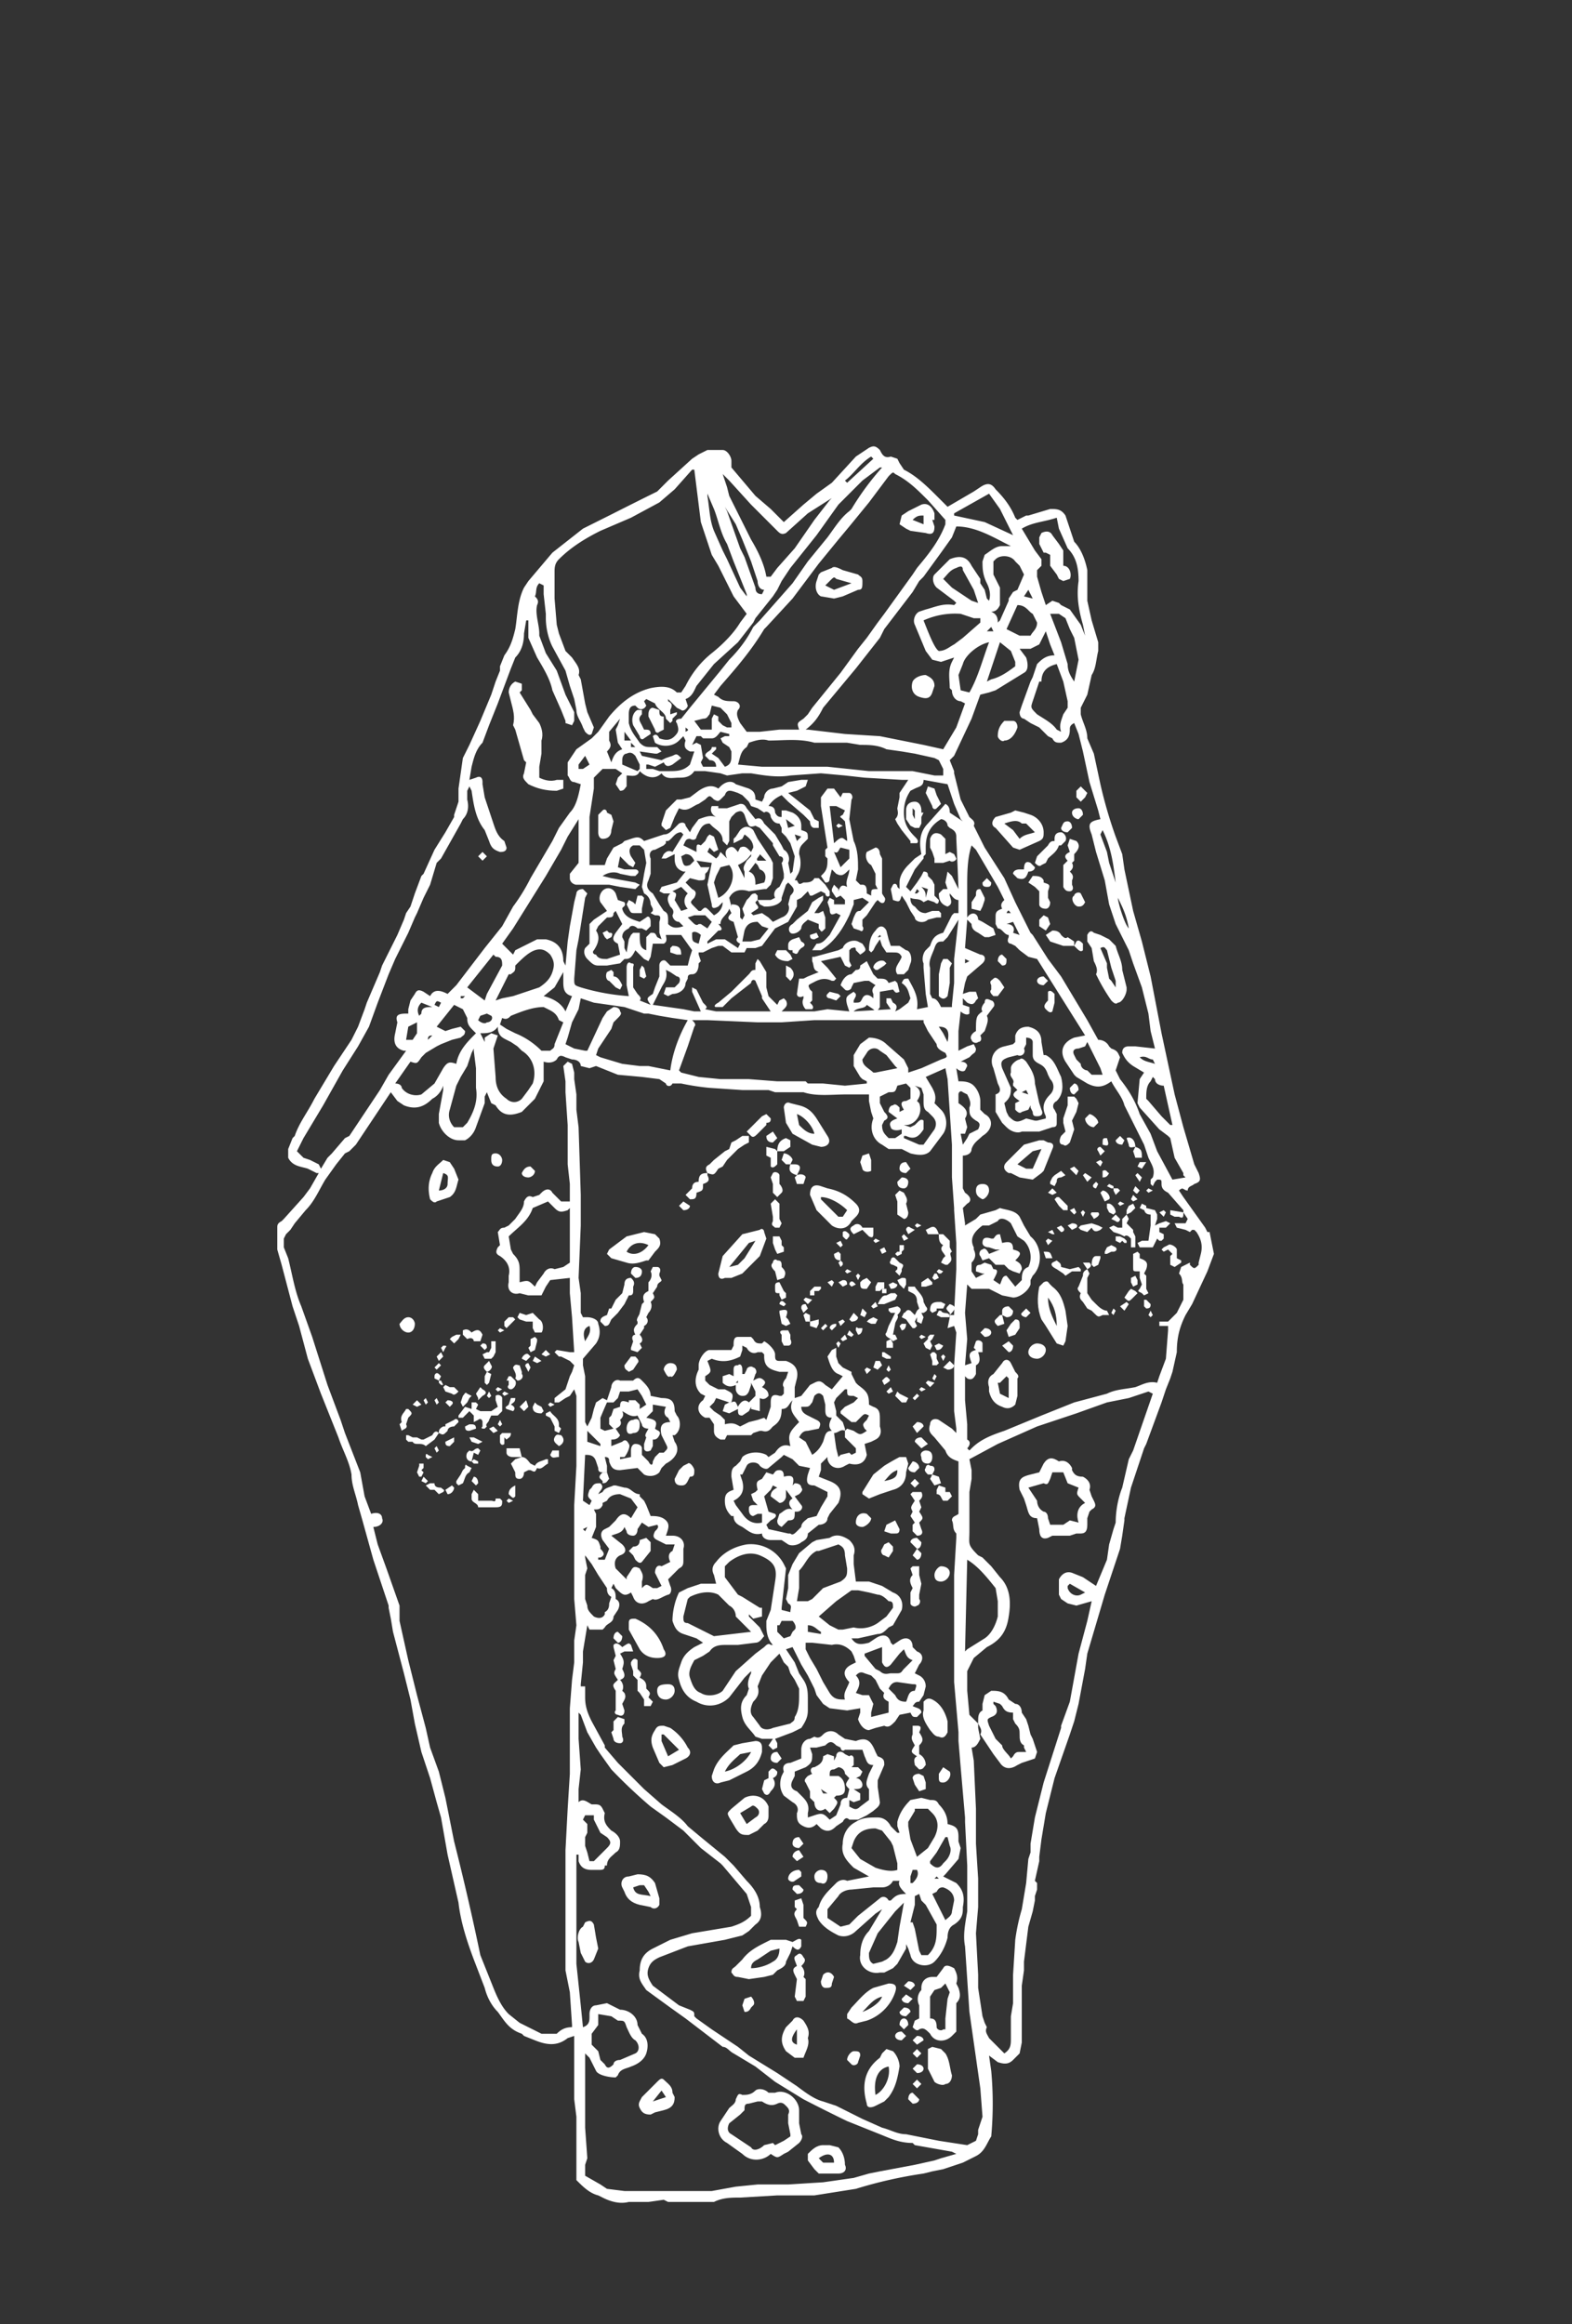
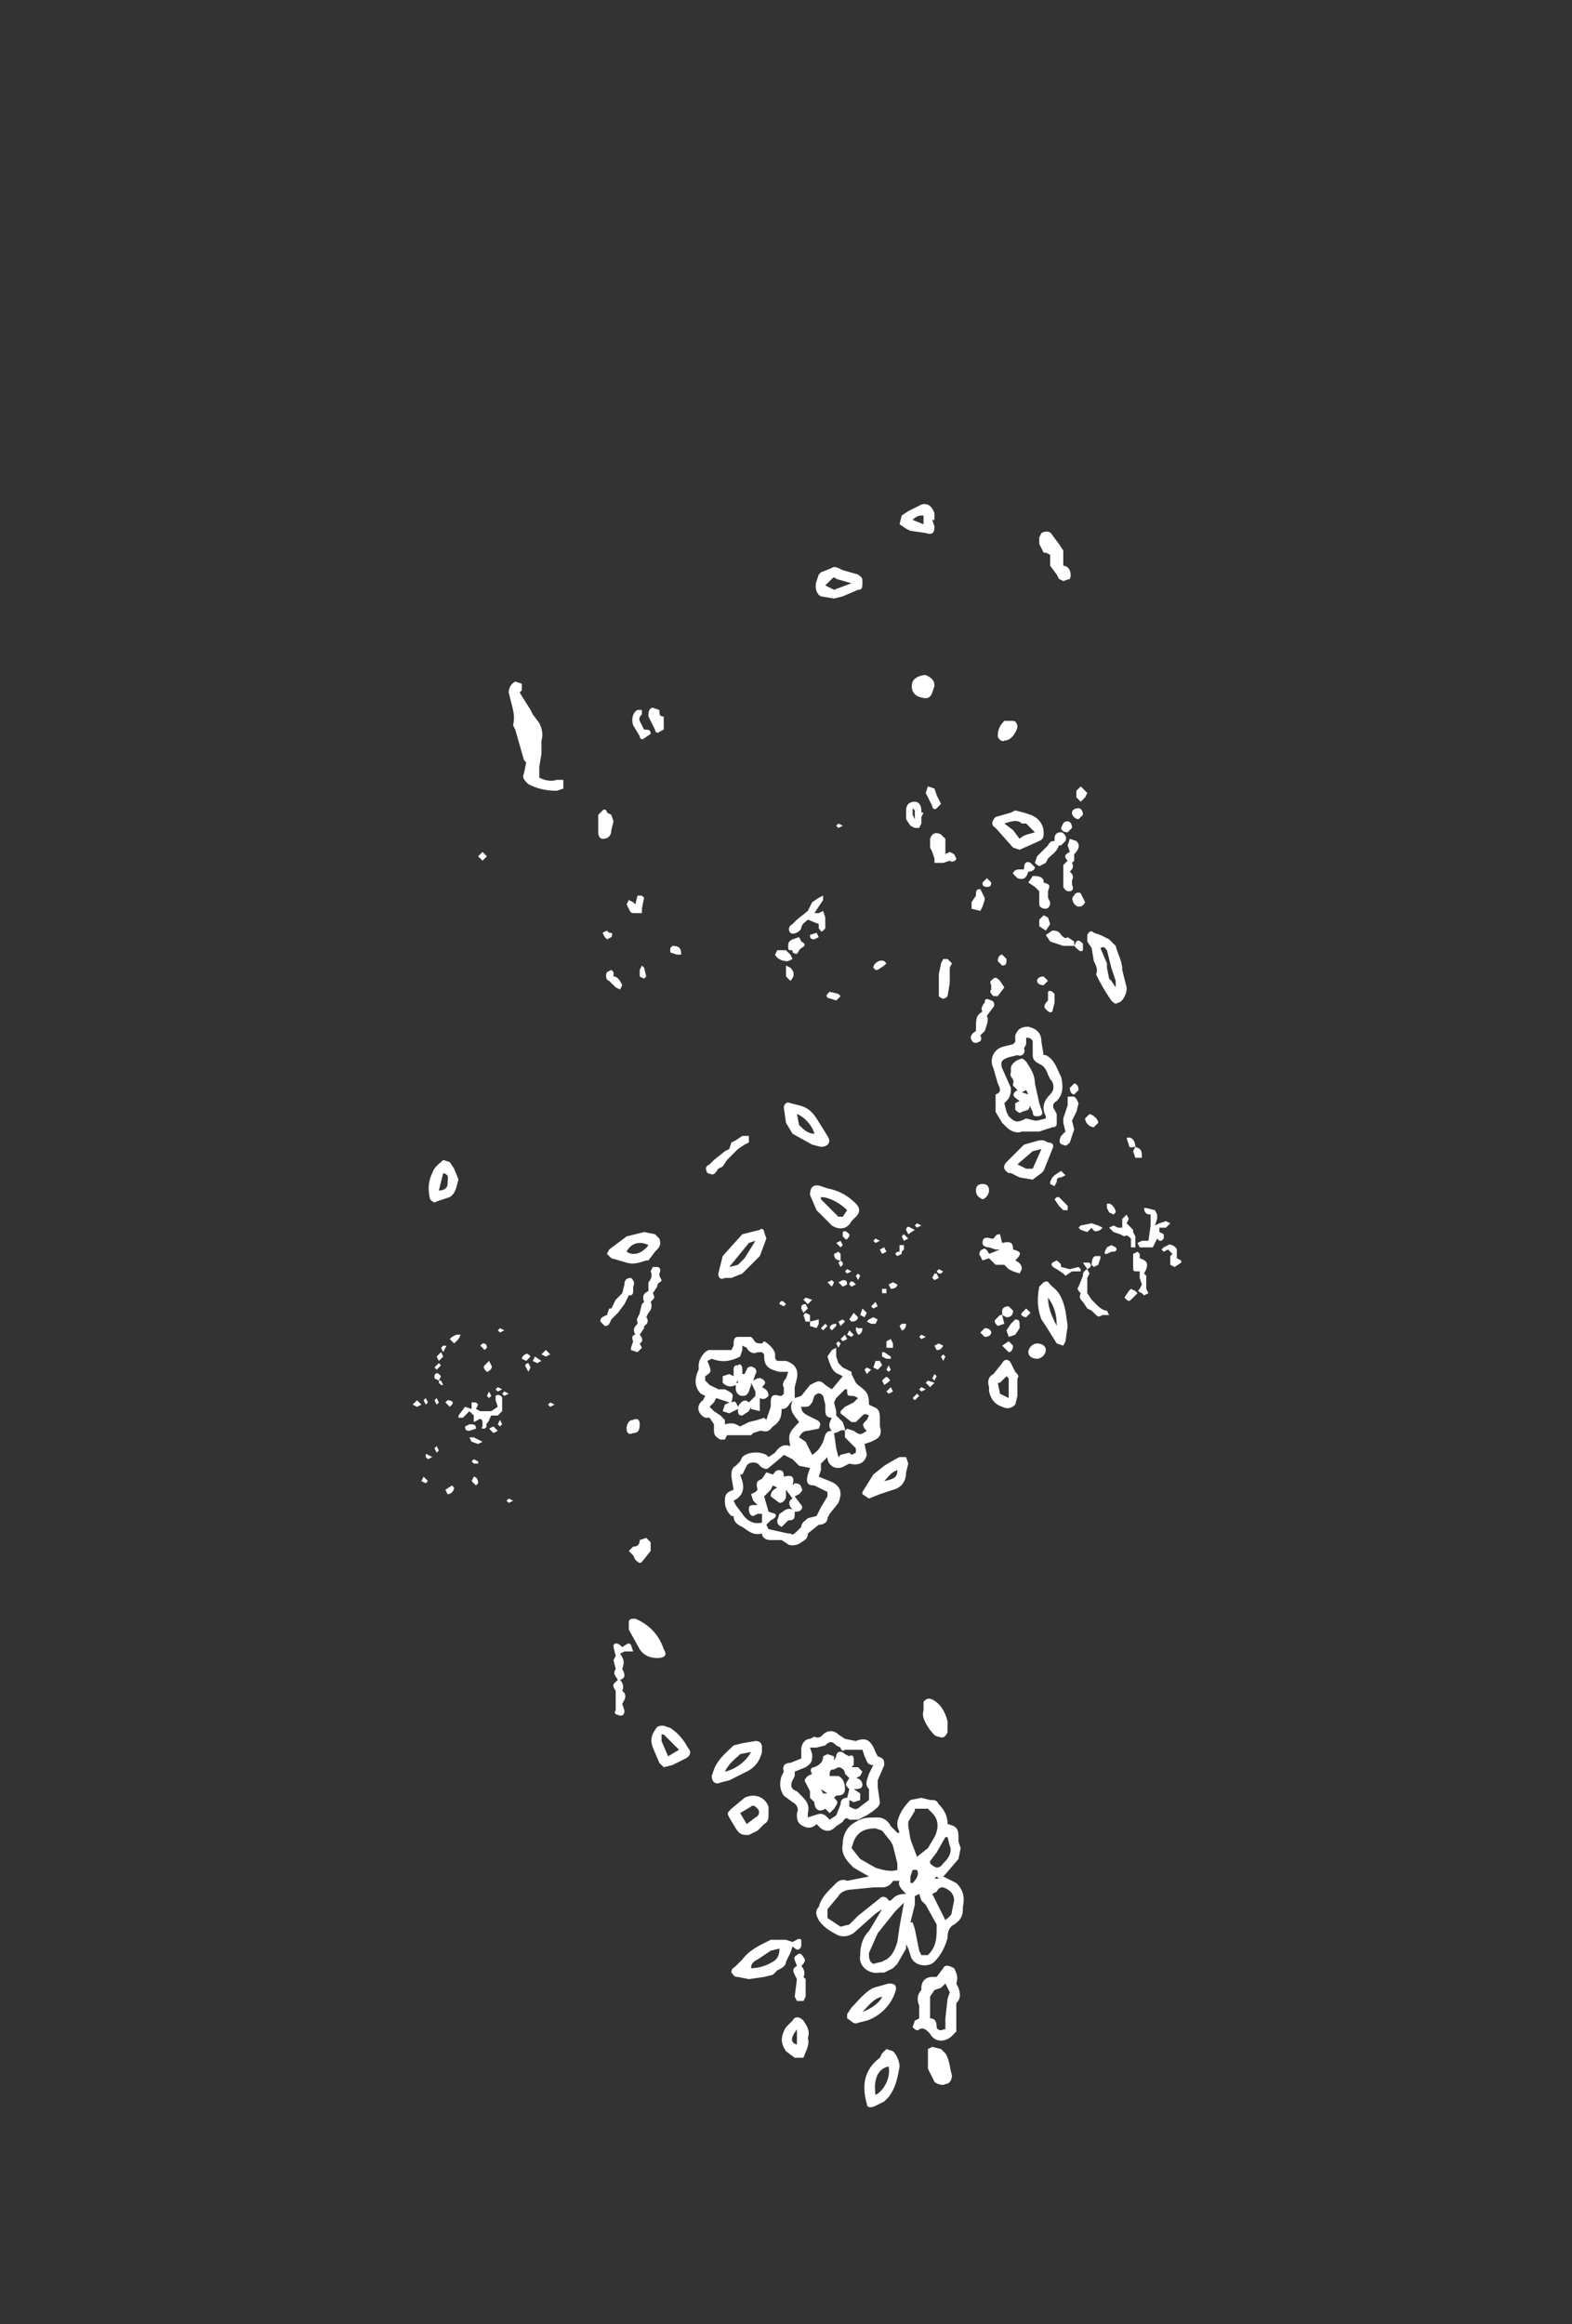
<svg xmlns="http://www.w3.org/2000/svg" fill="#ffffff" viewBox="0 0 720 1064">
  <rect x="0" y="0" width="720" height="1064" fill="#333333" stroke="none" />
-   <path d="M146 537h-1l-4-2c-3-1-7-1-9-5v-4l2-5 1-1c2-6 6-11 9-17l9-15 8-12 3-6 3-8 1-3 6-14 1-3 7-14 3-7 1-3 2-3 2-6 3-8 1-1 5-11 5-8 4-7v-1l2-6v-6l2-14 3-6 5-11 5-12 2-6 2-5v-2l2-5c3-4 4-8 5-12 1-6 1-13 4-19l2-3 11-13 14-11 10-5 4-2a2077 2077 0 0 1 20-10l5-5 11-10 3-2 4-2h7c2 0 4 3 4 5v3l11 13 7 6 4 4 2 2 9-8 6-5 7-5 11-12 6-4c2-1 3-1 5 1 1 2 2 4 5 3l3 1 1 2 2 3c6 3 11 8 16 13l4 4 12-7 3-2c3-2 5-2 7 1 4 4 7 8 9 13l1 1 4-2h1l10-3c3 0 5 0 7 3l2 6 2 6c3 3 5 8 6 13v14l2 9 3 10v4c-1 4-1 8-3 11l-2 9-3 6v3c1 4 3 7 3 11l3 7 3 14a208 208 0 0 0 7 24l3 8 1 7 4 19 4 14 4 16 5 26 3 14 3 14 4 15 5 17 2 4c1 3 1 4-2 5-1 1-3 1-3 3-2 0-2-2-4 0l2 3 10 14 1 2h1l2 10-3 8-7 15-3 5c-3 6-4 11-4 17l-2 9-1 3-2 5-2 6-7 19-1 2-3 9-3 9-3 14v1l-1 7-1 6-4 12-3 9-8 27-1 7-3 16-2 8-1 3-1 3-7 20-4 16-2 12-1 8v2l-2 9 1 1v3l-1 3v2l-1 5-2 7-2 16v4l-1 7v26l-1 5-2 2-1 1c-2 2-4 2-7 1l-4-3 1 7a165 165 0 0 1 0 30c-2 3-3 7-7 9l-6 3-9 3-5 1-4 1a203 203 0 0 0-31 7l-19 3h-17l-17 1c-4 0-8 0-12 2h-21l-2-1-7 1h-9c-4 1-8 0-12-2l-2-1c-4-1-7-4-10-7v-29l-1-8v-29l-3 1c-5 4-10 3-15 1l-5-2-1-1c-6-2-8-6-11-10-3-3-5-7-6-11l-5-13c-3-8-6-17-7-26l-5-22-3-17-2-7-3-11-4-12-3-13-2-11-3-12-5-19-1-6-1-5v-1l-7-21-5-18-2-7c-1-5-3-9-3-14-1-6-4-11-6-17l-4-10-4-10-6-16-4-15-3-9-5-19-2-7v-10c0-1 0-2 2-3l1-1 9-10 3-4 4-7zm195-135 2 1-2-1v-3c-1-2 0-3 1-5l2-2v-1c-2 3-4 4-6 5l3 6zm107 387v2l1 5c-1 2-2 4-4 4l1 6 1 22v16l1 16v13l-1 12 1 19v6l2 13 1 3 1 2c-1 2 0 3 1 5l4 4 3 3c3-2 3-4 3-7v-10l1-6v-13l1-16a93 93 0 0 1 3-14l2-12 1-11 1-3v-4l2-12 4-16 8-25v-1l4-11 2-11 2-11 4-15 2-9-7 2-4-1-3-2-1-2v-7c1-2 3-4 6-3l5 2 6 4 5-12 1-7 2-7 1-3c0-5 1-11 3-16l3-13 2-4 9-26-2-1-9 3-10 2-14 5-18 6-18 8-13 7 1 5v4l-1 6v18c0 6-1 6 4 11l2 1 4 4 4 5c5 5 5 12 4 18-1 7-4 11-10 14l-6 5-3 6v9l1 11 4 4zm94-234v-1l-7-8c-2-1-3-2-3-4s0-2-2-2l-1 1-1 2-1-1v-2l1-1c1-3 0-5-1-7l-1-2-2-6-9-18c-1-4-4-7-6-11-4 3-7 3-11 1l-5-3-1-1-4-6c-3-5-1-9 4-11l5-1-22-35-4-1-4-3-2-2-2-1c-1 0-2-1-1-3v-1c-2 0-3-3-5-3l-1-2v-3c0-2 0-3 3-4-1-2 0-3 1-4l-3-6-10-17-2-2c-2 6-2 13-2 19v14c2-3 5-2 5 1l2 1 5 3 1 3-3 1h-2l-3-2c-2-1-3-2-3-4l-2-2-1 13 7 3c2 0 3 2 1 4l-7 6-1 3-1 5 3-1h3l1 3-1 1c-1 2-2 2-4 1l-2-2v3l3 1v3c-1 1-3 0-4-1l-1 9v9l4-2 3-1 1 2c0 2-1 2-2 3l-1 1-2 1-2 1c2 0 3 1 3 2l-1 2c-1 1-3 0-4-1l1 6c2 0 5 0 7 2s3 5 3 7v4l2 2c4 2 4 7-1 10-2 2-4 3-5 6 0 2-2 3-4 3v15l1 2c3 2 3 4 1 5l-2 2 1 7v1l5-3 2-2 7-2 2-1c3 1 7 1 9 4l2 4 3 5c5 4 6 13 1 18l-1 2v2c-1 3-5 6-8 6l-5-1-6-3h-8l-2-2-1 13 1 12-1 12 3-1c-1-3-2-5 2-6l-1-1 1-3c1-1 3 0 3 1v4h-2c1 3 1 5-1 6v4c-1 2-2 3-4 2l-1-1v11l1 11v7c2 1 1 3 0 4l1 1 1-1c4-4 9-6 15-8l17-7 15-6 15-4c4-2 8-2 13-3 3-1 6-3 10-2l1-3 3-8 1-13v-2h-4v-2h4l4-4 1-2 2-4v-7c-1-1 0-3-2-5l1-3 4-2v1c2 2 2 2 4 0v-1l1-4c1-4 0-7-2-10l-1-1h-1l-1 1-2-1-4-1-1-2h5l1-2-2-3zm-107 48v-2c-2-2-2-2 0-4 3 1 3 2 0 5h2v-1l1-20v-12l-1-15v-1l-1-14v-15l-1-15-1-15-1-5-9 4 3 5c1 2 2 4 1 7l3 3c3 3 3 8 1 11l-6 8c-2 2-5 2-9 1l-4-2h-6l-3-2c-4-2-6-7-4-12l-1-3-1-5v-3h-10c-7 0-14 1-20-1h-13l-3-1h-12l-15-1a112 112 0 0 1-13-2h-4c-1 2-3 1-3 0l-3-2-8-1-11-1-10-4-3 1-4-1c0-2-2-3-4-3l-3-1c-2-1-3-1-4 1-1 1-3 2-6 1v9l-4 8-4 4-2 2c-5 2-9 2-12-3l-2-1-2-5-1 2v3l-4 11c-1 3-3 5-5 6h-3c-4 0-8-4-9-8v-4l2-11v-2c-1 3-3 5-5 6-4 4-8 5-13 3l-3-2-3-4-8 12-6 9-2 3-3 3-2 1-4 5-5 7c-3 5-5 10-9 14l-5 6-2 3-2 2-1 2v4l2 5c2 8 3 15 6 22l5 14 7 22 6 16 2 6 7 18 2 11 3 8c3-1 5 0 5 2 1 2-1 4-4 4l2 8 4 11 6 17v7l2 9 2 9 4 16 4 15 2 9 4 11 3 12 4 20a1221 1221 0 0 1 12 52l6 15c2 5 4 9 7 12l5 4 6 3 4 2h7c2-2 4-3 7-3v-1l-1-15-2-10v-55l1-19 1-16v-30l1-13 1-8v-10l1-7-1-12v-43l1-18v-32l-1-3-2 3-2 1-3 2h-2v-2l5-4 2-6 1-2 1-3-2-2-4-2h-1l-2-2 1-1 6 1h2l-1-16-1-11v-7l-9 1-2 3-2 4h-6l-4-1c-3 1-6-1-5-5v-3c1-4-1-7-4-9-2-1-2-2-1-4l1-1-1-6c1-1 1-2 3-2l2-1 3-3c2-3 4-5 4-8 1-2 2-3 4-2l3-1 1-1c2-2 4-2 5 0l4 4h4v-8l-1-9v-18l-1-15v-5l-1-7 2-2 2 1 1 4v3l1 7v7l1 8 1 31v14l-1 24 1 7v9l1 2h2c2 0 5 1 5 3 1 3 1 6-1 9l-6 7v3l1 5v21l1 2 2-4 1-4 1-3 3-2 2 1 2-6c0-2 2-4 4-3h6c2-2 3-1 4 0 2 2 4 4 4 7l5 1c4 0 6 1 6 6l1 2c2 2 2 7-1 9h-1l1 3c3 4 0 8-4 10l-2 2-1 2c-2 2-5 2-7 1l-3-3-8 1c-3 0-4-1-5-4 0-1 0-2-2-2l1 4v3h-2c-2 0-2-1-2-2l-1-3c-1-3-3-3-5-3l-1 21 3 2 1-2c-2-2-2-2-1-5l1-1c1-2 2-2 4-2 2 2 0 3-1 5l2-1c1-2 3-2 5-3h1l4 1c3 0 4 3 7 3v1l2 2 1 2 2 5c2 0 5 0 7 2s1 4 0 7h3c4 0 6 3 5 6v5c0 2 0 3-2 4l-5 5 1 3c1 2 0 4-1 4-3 1-5 3-7 2l-2 1c-3 2-6 1-7-2l-1-2c-3 2-4 1-7-2l-1-2-1 2c2 1 2 3 2 5 2 1 2 3 1 5l-2 3c0 3-3 3-4 5l-1 1h-6l-1-2-2 12v5l-1 10v1h2v5c0 4 1 7 3 11l6 11v1l6 7 4 4 8 8 8 7c4 3 9 6 12 10l6 5 11 9 4 4 6 7c3 3 6 7 6 12 1 3 1 6-2 8l-3 3-3 2-8 2-17 3-13 5c-2 1-4 2-5 5s0 5 2 8l12 9 5 2c2 1 2 1 2 3l1 1 7 5 12 8 5 4 13 8 9 6c4 3 8 6 12 7l6 2 12 6 9 4c4 1 7 3 11 3l15 3 13 2 4-2 1-3v-2l2-6-1-13-2-14-1-7-2-14-1-15-1-15c-1-5 0-10 1-16v-21l-1-20v-2l-2-23-1-12v-4l-2-23v-49l1-17v-2c-2-2-1-4-2-6 0-2 2-2 3-3v-24c-3-1-5-2-6-5l-5-6c-2-2-3-3-2-6 0-2 2-3 4-2l6 4 2 2v-2l-1-8v-21l1-15-1-3-3 1 1-5zM187 464v-2l1-4 2-3c1-2 2-2 4-1l3 2c2-4 6-2 8-1l4-4 13-17 8-10 5-9a86 86 0 0 0 8-13l10-17 3-6 5-7c3-3 4-8 5-13l-3-1c-2 0-2-2-3-3v-6l4-6 7-5 3-3 5-7c5-6 11-11 19-13 5-1 9-1 12 2h2l2-3c3-6 7-11 12-15s10-9 13-14l3-4-3-4-3-4-7-14-3-5-5-15-2-16-1-8h-1l-8 9-7 6-13 7-14 6c-6 3-13 7-19 13-2 2-2 4-2 6v12l1 12 1 4 3 8 3 3c2 3 4 5 3 8l1 2 2 11 1 4 3 7-1 3c-1 1-2 0-3-1l-1-2c-1-3-3-5-3-8l-1-5-2-6-2-7-6-11c-2-4-3-9-3-13v-2l-1-9v-4l-2-1c-2 2-1 4-2 6 1 1 2 2 1 4-1 4 1 9 1 13v1l3 8 5 8 4 11 4 8v4l-1 2-3-1v-1l-2-5-4-9c-1-5-4-10-7-15l-4-9v-8h-1l-1 6c0 4-1 8-4 11l-2 5-6 16-4 10-3 8c-3 3-4 7-5 11l-1 6 3-1c2-1 3 0 3 2v1l1 6 4 12c1 3 2 6 5 8l1 3c0 2-2 2-3 2-3-1-4-2-5-5l-2-5c-4-5-5-11-6-18l-1-2-1 2v4c1 4 0 7-2 9l-1 2-9 16-2 2-3 10-3 6-3 7-1 2-3 7-6 12-3 7-5 13-4 11-5 9-7 11-9 16-9 15-1 2-2 4 3 3 3 1 2 1 2 1 1 2 3-5 2-2 6-7 2-1 2-3 12-18 4-7 8-11h-1c-4-1-5-4-4-8l1-5c-1-3 0-4 4-4h1zm78 385h-1v50l2 19 1 10c3-1 3-3 3-5v-1c0-2 1-4 3-4l5-1 4 2 2 1c4 0 8 3 8 7l2 4c3 2 3 6 2 9s-4 5-7 6c-2 1-5 1-6 4l-1 1c-3 0-8-1-9-3l-3-6-2-2v34l1 14-1 3v5l7 4 3 2 8 1h40l11-2 10-1h14l16-1 14-2 7-2 5-1 16-3 9-2 3-1 7-2-2-1-17-3-1-1c-6 0-10-2-15-4l-10-4-5-2a836 836 0 0 1-20-10l-13-8-9-7-10-6c-2-1-3-3-5-3l-17-13-7-5-11-8c-2-3-4-5-3-9 0-5 2-8 6-10l8-4 10-3 18-3c3-1 6-2 9-5v-4l-2-6-11-13-1-1-9-7-8-8-8-6-7-5a242 242 0 0 1-18-17l-5-7-2-3-4-7-3-8-1-1v12l1 14-1 9v6c2-2 4 0 6 1h1c2 0 3 0 4 2l1 2c-1 4 1 6 3 8 2 1 4 3 4 5s0 4-2 5c-2 2-4 3-4 6h-1c0 2-1 2-3 2h-3c-3 0-5-1-6-4v-3zm5-453h7l1-3 3-5 4-2 1-1 3-1c3-1 4-1 6 1l9-3c2 0 3-1 5-3l2-2c2-1 3 0 3 1l2 3 1-2 3-4c3-1 5-2 8-1-2-1-3-3-2-5h3v1h4l6-2c1 0 2 0 3 2l4 5c2-1 3 0 4 2l5 5 3 5 1 2c2 1 3 4 2 6l1 5 1-1 1-7-2-6-2-3-2-2v-2l-1-2c-2 0-3-1-4-3 0-2-2-3-3-2l-3-2-3-1-1-2-3-3-2-1c-3-1-5-2-6 1l-1 1c-2 2-2 2-4 1-2-2-2-2-4 0l-3 2c-3 1-5 4-9 2l-2 4-2 5-2 1-2-2v-1l2-6 5-5h2l4-1 4-3c3-2 6-3 9-1l1-1c2-2 5-3 7-1l6 2c2 1 3 2 3 5l3 1 1-2c0-2 2-4 4-4l4-1 3-2 6-1h3l-1 3-4 2-4 1 10 8 2 4 2 1v3h-2c-1 0-2-1-2-3l-3-3-7-6-3-3c-2 1-4 2-6 5 2 0 3 1 3 3 1 2 2 2 3 2v-3h2l3 1c2 1 4 3 4 6v2c3 1 3 1 3 4l-2 2c-1 1-2 2-2 5 1 3 1 7-1 10l-1 2h1c1 2 1 2 3 1 2 0 4 0 5-2h2l3 3 2 3v2c-1 1-2 0-2-1l-2-1-4 2h-1l-1-2-3 3-2 1v3l-4 7-4 2-2 1-6 8-3 1h-4l-1 2h-6l-4-3h-2l-3 1-4 2h-2v1l1 3-1 1c0 3-1 5-3 5s-2 1-2 2l-1 2c0 3-3 5-6 5l-2 1-2-1 1-3h4l2-2c1-2 0-3-1-3l-3-2-2-1c1 4-1 6-2 8l-4 8 7 1 7 1 5 1h3l-4-9v-2l2 1 1 2 2 4c2 2 2 2 1 3l5 1h25l-4-6v-1l-3-7c-1-1-2 0-2 1l-9 7-4 4h-3c-1 0-1-1 1-2l6-5 8-8c1-1 1-2 3-2v-3l1-2 1 1 3 5v7l1 4 4 4 1-2 2-1 1 1c1 2 0 3-1 4l-1 1h15l6-1 10 1-1-3c-1-4 0-4 3-6l1 1v1l-1 2v1c3 0 3 0 4-2s3-2 5 0v-2c-1-2 0-3 1-4l-3-2h-2l-5 1-1 2c0 1-2 2-3 1l-2-2c1-3 3-5 5-5l2-2c2 0 2-1 2-2l3-2 2 4 1 2 2 2c3 0 4 0 5 2l3-1 1 1 1 4c-2 1-2 0-3-1l-6 1v7c-1 2-2 2-3 1l-3-2c-1 2-4 1-6 3l17-1-2-3v-2h2l1 2c2 1 2 2 1 4l2-1 4-3 1-2c-1-3-1-5-4-7 1-2 1-2 3-2 2 4 5 8 4 14l5-1-1-6-1-12v-2c-1-2 0-5 1-6l2-2c1-3 2-5 6-6l4-8 1-1h2v-6c-2 0-3-2-4-3v1c1 3 1 4-1 5-3-1-4-3-4-6l2-2h2l-1-3 1-5 2 2 2 4 1 2a1862 1862 0 0 0-1-23v-1c0-2-1-3-3-4l-1-1c0-2-2-3-3-3-5 3-7 7-7 13v3l-1 1v1l-4 5-4 8 2 2 3-4 2-3 1-2c2 0 2 1 2 2l2 2 1 2v5l1 1 1 1c0 2-1 2-2 1l-3-1-2 1c-2-2-4-1-6-2 0 1 0 3 2 4 1 1 2 3 5 3l3-1h3l1 1v2h-2l-4 1c-2 2-6 1-6-1l-2-3-2-4-2-3c-1 3-1 3-4 2l-1-5 1-2c1-1 2 0 2 1l1 1v-3c0-3 2-6 4-8l3-3 3-2c-1-5-1-10 3-14l8-9c2 1 2 3 2 4l6 4-1-1-3-7-3-9-11-2c0 3-2 3-4 4l-2 1c-2 3-3 6-3 10 0 5 2 8 5 11 1 1 2 2 1 3h-3v-1l-4-5-2-3-1-2c2-2 1-4 1-5l1-5v-2l2-3 2-3h-3l-17-1-9-1-11-1-14 1c-6 1-12 0-18-1h-4l-7 1-3-1-7-1h-5c-2 3-5 3-7 3-3 0-6 1-8-2-3 3-7 2-10-1-1 3-4 2-6 2v5c-1 1-1 2-3 2l-2-3 1-3 2-2-3-2h-6l-4 4v5l-2 13v22zm259 84-2-8-1-8-3-12-4-11-2-6-3-6-3-6-2-6-1-3-2-11-4-13-2-8c-2-5-1-6 4-7l-1-4-4-13-3-14-2-8-2-5c-2 1-2 2-2 3 0 3-1 5-4 6-2 0-3 0-4-2l-2-1-4-4-4-2-3-2c-1 0-2-1-2-3l1-3 4-11 1-2 2-6c2-2 4-4 8-4l-2-5-2-6-3 6-4 2h-5l3 4c1 3 1 6-1 7l-13 8-3 1-4 1-4 11-8 17-2 2 2 5v1l2 8 1 4 4 8c1 1 3 2 2 4l1 2 4 8 9 14 5 11 1 2 2 4 4 8 1 1 7 11 6 8 12 20 5 9c2 0 4 1 5 3l1 1c3 1 3 2 4 4l-2 6 2 4c4 5 7 10 9 16l5 9 3 8 7 13 6-1-1-1v-1l-4-7-2-9-1-1-4-3-9-10-1-2 1-11 2-3-5-3c-3-2-4-4-5-6 0-2 1-3 3-3h3l9 1zM366 334c-1-3-1-3 2-5l2-2 2-3 13-16 8-11 4-5 5-7 3-4 13-18 2-3c5-6 10-12 13-20v-2l-8-9c-5-5-9-9-15-12-1-1-1-1-3 1l-9 12-9 11-5 6-9 11-12 16-12 13-1 1c-6 10-13 18-20 26l-3 4 2 1c2 2 4 2 7 2 2 0 4 2 2 4-1 2 0 4 1 6l3 4h6l9-1h9zm72-58-1-1-8-6c-2-2-2-5-1-6l7-7c5-2 8-1 10 3l4 6v2l2 3 1 4 1 1c1-3 0-6-1-8-2-4-2-7-2-10l1-3c3-2 5-4 8-4h4c-8-4-16-9-25-9l-2 5-5 7-8 11-2 2-3 5-13 17-2 4-11 14-15 18c-2 4-4 7-8 10h1l17 2 16 1 5 1 10 2 5 1 9 2 6-10 4-11-2-1c-2 0-4-2-4-5l-1-1c0-4-1-8 1-12l1-2-6 2-4-1-3-4-5-12c-1-2 0-5 2-6l3-1c4-1 8-3 13-2l1-1zm-41 220v-1l-2-1-1-1-3-5v-5l3-5 4-3c3 0 6 1 8 3l8 7 2 4v2l6-2 9-4c3-1 3-1 2-3-2-1-4-2-4-4l-4-6-2-4v-1h-50l-15 1h-11l-23-1h-7c1 1 2 2 1 3l-3 9-4 11 1 1 8 2 10 1h13l13 1h13l1 1h7l10 1 10-1zm-80-61-5-7h-7c0 1 1 3-1 4h-5l-1 6-1 2-2-1-4-4c-2 4-3 4-5 4l-2 2-6 1h-4c-2 0-3-1-5-3-1-1-2-3-1-5l2-2v-9l2-2 6-4-3-4c-1-2 0-5 2-6s4 0 5 2l1 3 3 1c1 2-1 2-1 3 1 4 5 5 8 6l3-2c1-1 2 0 2 2v2l-2 2-2-1h-2c-1-1-3-2-4 0-2 1-3 2-3 4l1 2v3l1 2 1-6 1-2 1-1h3c0 5 0 7 3 8v-6l2-2c2 0 2 0 3 2l2 1-1-3v-5c1-3 0-3-2-3l-2-1 1-1v-1l-1-2c0-2-1-4-3-5l-1-3 1-6 1-5-1-6-2-2h-3c-2 1-2 3-1 5l2 3-1 2-2-1-1-1-3-3-1 5 3 1h5c1 0 2 1 1 2l-1 1h-2l-5-1c-2-1-5-1-8 1l4 1 11 2 2 1-2 2-7-1-5-1h-15c-1 0-3-1-3-3v-2l4-5v-20l-5 8-3 6-7 12-15 24-5 7 5 5 1-2 10-5h4c5 1 8 4 8 10l1 2 1-11 1-7 2-11 1-4c0-1 1-2 3-2l2 2-1 2-3 19-1 5-1 13c0 3 0 3 3 4a99 99 0 0 0 22 4l-1-5v-8c0-2 1-3 2-2 2 0 1 1 1 2v9l2 3c1 1 2 2 1 3l5 2c-2-3-2-3 1-5l1-3 2-5v-5c0-2 2-3 3-2l2 2h8l1-4 1-3zm-10 55c1-8 4-16 8-23l-7-1-6-1-5-1h-2l-9-3-14-2-6-2-1 5-3 6-2 7-1 3 4 2 5 1h1l7-15 2-3 3-2c2 0 3 1 3 2 1 1 0 2-1 3l-2 2-1 3-6 9-1 3 2 1 10 3 8 1h4l10 2zm125-135v-3l-2-4-2-1-9-2-6-1-7-1c-4-2-8-2-12-2l-6-1h-15c-7-2-14-1-21-1-3-1-6 0-9 1l-1 2c-3 2-3 5-4 8l11 1h30l19 2h20l10 2h4zm-28-141h-1l-8 6-11 11-10 14-12 15-4 6-2 4-2 3-8 10-1 2-7 9-11 10-8 10c-1 2-2 5-5 6l1 3c0 1-2 3-3 2l-2-1-4-4v1c2 1 2 2 1 4v2l3-1v1l-2 2v1l-1 1-1-1-1-1c0-3-4-4-5-7l-4-2-1 1 1 2c-1 2-3 2-4 1l-1-1c-2 0-3 1-3 4v4c1 4 3 6 5 9 2 2 3 2 6 2h2l2 2-2 1h-1l-7-1 1 2 9 2 2-1 3-1c2-1 2-1 4 1l-4 3c-2 1-3 1-4-1l-4 2-3-1h-1v2h3l3 1h4c4 0 7 0 10-3l2-6h-2c-2-1-3-2-2-5l-1-2-2 2c-3 3-8 3-11 1l-1-3c1-1 2-1 3 1 3 1 5 1 7-1s2-3 1-6c-1-1 0-2 2-2l4-5 14-17 4-5c4-4 8-9 11-15l3-3 15-17 7-10 9-11c3-4 6-9 10-12l1-1a125 125 0 0 1 14-19zM261 578v-25l-1 1c-3 1-4 1-6-1l-2-2-1-1-7 3c-2 6-7 9-11 13l1 6 1 2c3 3 3 5 3 8v5c4-1 4-1 7 2l1-2 3-4c1-2 3-3 5-2l4-1 3-2zm74-163v-1c3 0 4 1 4 3v3l1 1 1-2-1-3 2-4 1-1c1-1 1-2 3-2l1 1v2l-1 1c0 1 2 2 1 3l-3 2 1 1 4-1 3 2 2 2 4-2c3-1 4-4 3-6l1-4c2-2 2-3 0-5l-1-1-1 1-2 6v1c-1 2-4 3-7 3h-1l-2-1-1-2h6l2-1c-1-2 0-4 2-5l2-4v-2l-1-5c1-1 1-3-1-3l-3-5v-1l-6-7-2-1c-3 1-3 0-4-2l-1-3c-1-2-2-2-4-1l-2 2-1 2v9l-1 2-2-2c0-4-3-5-5-7l-1-1c-3 0-4 2-5 4l-1 2c0 1-1 2-3 1-2 0-2 1-3 3l6 3v-1c0-2 0-3 2-2l2-2 1-2 1-1 2 1 2 6-2 1-2-2-1 2 4 3 1-1 1-2 2 2 1 1c-1-2-1-4 1-5s3 1 4 2l1-2c2-1 3 0 4 1l1 1 1-2c0-2-1-4-4-6l-1 2-2 1-2 1v-2l1-1 2-3c2-2 4-2 6 0l2 4 2 3 4 6 1 2v7l-1 3-2 2h-1l-7 1c-3-1-7-1-9 3l1 4zm16-151h2l3-4 8-9 9-13 7-9 1-1-11 7-10 9c-2 1-3 0-4-1l-1-1-5-5-6-6-10-11-3-3 2 6 1 4 10 20c3 5 6 11 7 17zM209 487c1-6 5-10 9-14l-1-1c-2-2-3-3-3-6l-2-4-4-2-8 10 4 2 3-1 4-1 2 2c0 2-1 2-2 3l-4 1-5 2-2 1-5 3-2 2c-2 3-2 3-5 2l-7 10c2 0 3 1 3 2 2 3 6 4 9 3l6-5 4-7c2-3 3-3 6-2zm270-210 3-2 3 1 1 1 4 2 5 7 2 5-1-5c-2-7-3-13-2-20 0-6-1-11-5-15l-4-9-1-5c-6 2-11 2-16 5l6 10 3 4v3l-2 2v3l2 7 2 6zm-37 479 1-1 8-5c3-2 5-6 6-10v-7l-1-6c-4-5-8-10-13-13l-1 42zM220 473l2 4v-2l3-2 3 1-1 3-1 3 1 13c0 5 2 8 5 10 2 2 5 2 7 0l3-4 2-3c2-6 0-12-5-15l-2-2-3-2-2-1c-2-1-4-2-4-6-2 3-5 3-8 3zm74 224-2 3c0 2-1 3-2 3-2 0-3-1-3-2l-1-2c-1 3-4 3-6 4l5 4c2 2 2 4-1 5-2 1-3 3-2 6l2 2 3 3v-1l2-3c1-2 2-2 4-1 1 2 2 3 1 6v3c2-2 2-2 5 0h2l2-1-3-6c0-2 1-4 3-3l4-2c-1-2-1-4 1-5l1-3h-4l-4-2c-2-1-2-2-1-4 1-1 2-2 1-3l-4 1-3-2zm-64-231-1 3 3 2 4 2c5 2 9 5 12 8h4c1-1 2-1 2-3l2-5 2-5-2-1c-1-3-3-4-5-5l-2-1c-5 0-10 2-15 4-1 1-2 2-4 1zm235 123 3-3c0-2 0-5 3-6 2-4 1-9-2-12l-3-2-3-6c-2-2-5-3-6-1l-4 2h-3c-4 3-6 6-4 10v1c1 2 1 4-1 6v4l2 3 4-2h-1l-3-1c0-2 0-3 2-3l2-1 3 1 1 2c2 0 2 1 1 3l-1 2 3 2c1-2 1-4 3-4l4 5zM227 458l3-1 5-1 12-4c3-2 5-4 6-7s1-5-1-8c-2-2-4-3-7-2s-6 4-9 7v1c0 2-1 2-2 3h-1l-3 6-3 6zm44 478 3 3 1 4 2 2c1 2 2 2 4 0 0-1 1-2 3-2l7-3c2-1 2-4 0-6-2-1-3-4-4-6-1-3-1-3-4-3l-3-2-6-1v5l-3 4v5zm39-532 4-5h-1c-3-1-4-3-4-6v-2l-4 2h-2l1-2c1-1 2-2 4-1l5-8-1-1c-3 0-4 3-6 4h-1v1l-1 1-2 1-2 1c-2 0-3 2-2 4v7l-1 3c-1 2-1 4 2 6l3 5 2 3c2 1 2 2 2 5v1c2 2 4 2 7 1l-2-2c-2 0-3-2-3-3 1-2 0-3-1-4-1-2-2-4 0-6h-3l-2-1 1-2 7-2zm174-100c-4 1-7 3-7 8h-1l-3 9c-1 3-1 3 2 6 3 2 7 4 9 7l2 1c-1-3 0-5 1-8l2-3v-3l-2-9-3-8zM217 481v-1l-1 2-2 6-3 5-2 4-3 11c-1 3 0 6 2 8h4l2-2c3-5 5-10 4-16v-9l-1-8zm213-183c3 0 5-2 7-3l4-3 8-7v-2h-3l-6-2a35 35 0 0 0-17 3c2 5 5 13 7 14zM299 643v3l-3 3c5 1 5 2 4 5 1 1 3 1 2 3s-2 2-3 2v3l-1 2c-2 1-3 0-3-1v-2l1-3c-1-1 0-2 1-4-2 0-3-1-3-2l-1-2-1-2c-3 1-5-1-7-2 1 2 0 3-1 4 1 2 0 3-2 4l2 3c-1 2-3 2-4 2v3l5-2c1-1 2-1 3 1 1 1-1 5-2 6h-2v1l5-1v-3c0-2 1-3 2-3 2 0 3 1 3 2v3l3 3c1 2 2 2 2 0l1-2 2-2h2c2-2 2-2 1-4l-2-4c-1-4 0-6 4-6l-1-2c-2-1-2-3-1-5l-6-1zm140-222-5 8-2 2c-2 0-3 0-4 3s-3 6-2 9v12l1 2c2 0 3 2 4 4h5v-1l1-10v-11l1-9 1-9zM272 691l1 2v6l-2 5c3 1 3 1 4 4v1c2 2 2 3 0 4h-1v1h3l2-5-3-4c-1-2-1-4 1-5l2-1 3-3c2-3 4-4 7-1l3-5-3-4-5-2c-3 0-5 1-6 3l-2 1v1c-1 2-2 2-4 2zm182-411c2 1 3 2 3 5l1-1 4-9v-1l2-3 2-1 3-7-2-4-1-1-1-1c-2-3-7-3-9-1l-1 1v6l3 6v8c-1 2-2 3-4 3zm10-35-6-12-5-7-16 9v1l14 3 13 6zM280 731c-2-1-2-3-2-4l-2-3-2-3-3-5-3-4v1l1 5-1 3v11l1 3c0 2 1 3 3 5 2 1 4 1 5-1v-1c2-1 2-3 2-4l1-3zm2-314-1 1c0 2-1 2-3 2l-4 4-1 2c2 3 1 6-1 9-1 1 0 2 1 2 1 2 3 2 5 2l6-2-1-5c-2-1-3-2-1-5l3-4-3-6zm199-136 5 13 3 10c0 3 1 5 3 8l2-10-2-10-2-4-2-5-3-2h-4zm-28 13c-5 1-11 6-12 10l-2 5 1 7 4 1c4-7 6-15 9-23zM214 452l8 6 1-3 7-13c0-2 0-4-3-4l-1-1-12 15zm117-39-2 2c-2 1-3 1-3-1l-2-9 1-5 1-5-7-1 2 3h4l-1 2-1 1c0 3 0 3-3 3l-4-1-2 2 3 3c2 1 2 2 1 4-2 2-2 2 0 4l2 2h1c2-2 2-2 4 0l1 1 1 1c2-1 4-3 4-6zm1-62c3-1 3-3 3-6v-1l-1-2-3-2-1-2 2-1h2v-1l-4-1c-1 1-2 3-4 3h-4l-1-1h-2l-2 4 2-1 2 1 1 6-1 2 1 2h6c0-2-1-3-3-3l-2-2c0-2 3-2 3-4h2v1l-2 2 3 2 3 4zm79 146c-1 3-1 3-4 3l-4 2v3l2 4c2 2 2 3 0 4l-1 2c0 3 1 4 3 6h3l3-2v-2c-3 1-5 0-5-1-1-2 0-3 3-4l-4-3c0-2 1-3 2-3 1-1 2 0 3 1v2l2-1c-2-3-1-4 1-4l2-1v-5l-2-2-4 1zM270 852h2l2-2 4-4c2-2 2-3 0-5l-3-2-3-6v-2h-4l-1 2 2 2v4l-1 2v4l1 3 1 4zm191-564 4 2 2 1h5c1-2 3-3 3-6l-1-2-1-2c-2-1-3-4-7-4l-5 11zm67 205-1 2c-2 2-2 5-2 8l1 1 6 7 4 4h1l-4-18c-2 0-4-1-4-3l-1-1zm-76-181 2-1c4-1 7-3 11-6v-2l-2-5-5-4-6 18zm-128-86v1c1 6 1 11 3 16l4 9 2 4 6 13 3 4v-1l-6-15-3-8c-3-5-4-11-6-16l-3-7zm124 50-1-3-1-3-5-9c0-2-1-2-3-1-3 1-4 3-6 5l4 4 9 6 3 1zm-34 244v1l7 3h2l5-7c1-2 1-4-1-6l-2-2c-2-1-2-3-2-5v-3l-1-3-3-1c3 2 3 4 1 7l1 1c2 5-2 10-6 10h-1l3 1 2-1 1-1c1-1 2-2 3-1v4c-2 3-4 5-8 3h-1zm-3-31-1-1-4-5-3-2c-2-2-5-1-6 1l-2 3c0 3 3 4 5 6h1l10-2zm94 3-1-3-6-12-1 2-3 1c-2 0-3 1-2 3l1 2 2 2c0 2 2 3 3 3l2 2h5zM296 643l-2-4-2-3-4 1h-4l-1 3-2 2h-3a240 240 0 0 0-3 7v5l2 1 4-1-2-2v-3l1-1 1-3 3-1c0-3 1-3 4-2v-1h3l2 2v2l3-2zm43-211c-2-1-2-2-1-3l-2-7c-3-1-3-2-1-4l-1-2c-1 3-4 4-4 7h-1c2 2 2 3 0 3l-5 5v1l4-2h4l6 4 1-2zm11-162c-2 0-3-2-3-4l-3-9-4-10-3-7-5-8-1-2 2 4 6 17 2 4 5 14c0 2 1 3 3 3l1-2zm-21 141c5-2 9-10 5-15l-4 1-2 4-1 3 2 7zm6-78v-2l-2-4-3-3-4-1-1 4c-1 1-1 2-3 2l-4 1 3 4h5v-5l1-2 2 1v2l2 2 2 1h2zm106 191 2-3 1-2 4-2c1-2 1-3-1-4-3-2-3-3-3-6 1-2 0-4-1-6l-2-1c-1-1-2 0-2 1v4c3 2 5 4 3 7l1 4-1 3h-2l1 5zm-183-79-4 7-5 4c4 1 8 3 10 7l3-7c-4-1-4-4-4-7v-4zm82-14h4l4-1 4-5-3-1-2-2c-3 0-5 1-6 4l-1 5zm-56-102-5 6v4c1 2 1 3-1 5l2 5c1-3 2-5 5-6l-2-3-1-6 1-2 1-3zm1 21 7 3 1-1v-2l-2-4c-1-1-2-2-4-1-1 0-2 1-2 3v2zm58 49c3 1 3 4 3 6l4-1c1-2 1-5-2-6l-1-2-1-1-3 4zm-35 9c2 1 2 1 1 4l3 5 3-1c-2-2-2-5 0-7l-3-3-4 2zm203-4c-1-8-2-16-6-24l-1 2 3 8 1 5 3 9zm-188 15h-5l-3 1 2 2c1 1 2 2 3 1h1l3 2 2-3-3-3zm-132 49-4 2-1 6h3l2-3v-5zm306 261-7-4-1 1v1c1 3 4 4 6 3l2-1zm-222-67v-1l-3-3-3-3v5l6 2zm37-270c1 4 1 5 4 4l2-2c-1-2-2-3-4-3l-2 1zm-87 73-2-1-3 1-1 2c1 1 3 2 4 1 2 0 3-2 2-3zm162-245 1 1 12-11-1-1c-5 3-8 8-12 11zm-66 208c-1-1-3-2-4-1 0 4 0 4 3 5l1-4zm-53-82-3 4v2h2l3-2-2-4zm-76 119 1-1c0-2 1-3 4-3h1l-5-2c-2 2-2 4-1 6zm78 142c-3 1-3 4-2 7 1-2 3-4 2-7zm160-137 2 3 2 4c1-5 0-7-4-7zm37-42-3-6-3 1c3 0 4 2 3 4l3 1zm50-3c-1-6-3-10-5-14 0 2 3 12 5 14zm-156-46 3-1-4-3 1 4zm-13 12c0 1-2 2-1 3h4l-3-3zm121-118 4 1-2-4-2 3zm60 214-1-2c-2 0-3-2-6-1 2 2 4 2 7 3zM289 339l-3-4v4h3zm-87 120c-2-1-2-1-3 1l2 1 1-2zm162-77 1 3 2-2-3-1zm60 29 1-4-3-1c2 2 2 3 2 5zm31-122-1-2-2 2h3zm-13 152 2-1-2-1v2zm-163-28-1-3 1 3zm-10 286-2 1 1 1 1-2zm151-292-1 2h1l1-1-1-1zm-224 69 2-2c-2 0-2 1-2 2zm265-58h2c-1-1-1-2-2 0zm-172-76h2l-2-2v2zm-77 115 1-1h-2v1h1zm102-124v2c2-1 1-1 0-2zm232 253-1 1 1-1z" />
-   <path d="M542 555c0 2 0 3-2 2h-2l-2-1v-2l6 1zM354 796h-5l-3-1c-2-3-5-5-6-9s-1-7 2-10l1-3c-1-2 0-5 1-7v-1l-3 3-7 9c-4 4-10 5-15 2-5-2-7-6-8-10-1-3 0-5 1-8s3-5 6-7l2-1 2-1-3-2-6-2c-3-1-4-3-5-6 0-4 1-9 3-13l4-2 6-2h7l-1-4c-1-2-1-4 1-6 3-4 8-7 14-8a17 17 0 0 1 17 9l1 2-1 9-1 9v1l4 1c0-2 1-3-1-4l-1-2 1-5v-6l2-5 3-5 6-5 2-1 6-1c3-2 6-1 9 1 2 2 3 4 2 7v4l1 8h6l6 2 5 3c3 1 5 4 4 8l-4 7-2 1c-2 2-3 3-5 3l-9 2h-3c2 3 4 3 8 2l3-2c3-2 6-2 7 2l1 1 3-2c3-2 6-1 6 3l1 1 1 1c3 1 3 4 1 6l-1 2-1 2 2 1c2 1 3 3 3 5l-1 4-2 3c-2 0-2 1-3 2 2 1 4 1 4 3l-2 2c-2 0-2 0-3-2l-5 1-2 3c-2 2-3 3-5 2l-4 1-3 1c-2 0-4-2-5-5l1-3v-2l-6 1-8-1-3-2-3-4-1-3-3-6-3-5-2-4-2-4-3 1 4 6 2 5 2 3c2 3 2 6 2 9v5c0 3-1 5-3 8l-4 2-8 3 1 2v2l-2 1-2-2 2-3zm-11-57v1l2 2 3 3 2 4c-1 1-2 3-4 3l-8 1h-5c-3 0-6 0-8 3l-3 2-4 2c-1 2-3 5-2 8s2 6 5 7c3 2 8 1 10-1l6-9 9-8 4-3c1-1 2-2 3-1h1c-2-2-3-5-3-9v-2l2-5 2-13c1-6 0-9-7-12-5-2-10 0-14 3l-2 2v5l6 8 2 1 8 5h1v4l-4 1-2-2zm14 18-4 4-4 6-2 5c1 3 0 5-2 7-1 2-2 5 0 7l3 4c1 2 4 2 6 1l8-2c1-1 2-1 2-3 2-3 2-7 2-10v-3l-2-4-2-3-1-3-2-2-2-4zm18-17 5 4 4 2h2l5-1c4 1 8 0 11-2l4-3 3-4c0-2 0-3-2-3-1-1-3-3-5-3l-4-1-5-1h-3l-7 5-8 7zm-48 9 17-2-7-7c0-2-1-4-3-5l-3-3-2-2c-4-2-9-1-13 1l-1 1-2 8c0 2 0 3 2 3l8 4 4 2zm57-42-9 3h-1c-4 2-5 6-8 9v8l-1 6h5l2-1 5-5 8-3c3-2 3-3 3-6l-1-6c0-3-1-4-3-5zm5 63c-3-3-3-6 1-8l2-1-1-3-1-2c-2-2-5-4-9-3l-9-1h-3v3l2 4 3 5 3 6 3 5c2 3 4 3 7 3-1-3 1-5 2-8zm18 14v-5c-2-1-3-2-2-4l-2-2-2-4-2-2-3-1c-2-1-3 0-4 1 3 3 1 6 0 8l3 1h3l2 4-1 4v2l8-2zm7-29-2 2-4 5c-2 2-3 1-4-1v-7l-8 3v1l5 6 2 1c2 2 4 1 5 1h3c2 0 2-1 3-2l4-4c-3-1-3-3-4-5zm-7 18 3 3c1 2 2 3 5 3 1-2 1-5 4-5 1-3 1-3-1-3l-7-1c-2 0-3 1-4 3zm-45-24 1-2 1-1c1-1 0-3-1-4h-5l-1 2h-1v3l3 3 3-1zm8-2 6 1v-1c-2-1-3-3-6-3v3z" />
  <path d="m381 636 5-6-2-1c-3-1-4-5-5-8l2-3 2-1v4l1 3 2 2 4 2v1l2 4 1 1c4 3 5 4 5 9l2 1c3 1 3 3 3 6v3c1 3 0 5-2 6l-2 1-3 1 1 5c-1 4-4 5-8 4l-2 1c-3 2-7 1-8-3v-1l-3 3v3l-1 3 5 2c5 2 6 5 4 10l-4 5-1 2c0 2-2 3-4 3l-5 4c0 2-1 3-3 4-1 1-4 2-6 1l-3-2h-5c-2 0-4-1-4-3-4 1-6-1-9-3-2-1-4-2-4-5h-1c-2-2-3-4-3-7s1-4 4-5l-1-6c0-2 0-4 2-5l2-2 1-2c2-2 7-3 11-1l1 1 3-2c2-3 4-4 7-3-1-5-1-6 4-11-2-3-5-5-3-10-2 2-2 4-5 4 0 4-1 6-4 8-1 1-2 3-5 2h-1l-3 1-1 1h-11l-1 2h-2c-2-1-3-2-3-4v-3l-2-3h-2c-4-2-4-6-1-8l1-2-2-1c-3-3-3-7-1-11v-2c0-3 3-7 5-7h10l1-2c0-2 0-4 2-4h6l1 1c1 2 2 2 4 2l1-1c2 1 5 4 5 6s0 3 2 3h3c3 1 6 3 5 8l-1 4v5l3-1 4-5 2-1c2-1 3-1 5 1l3 2zm6 19 1-1 3 1c3 2 3 2 6 0l-1-1c-1-2-1-2 1-4l1-2c-2-1-2-1-4 1l-2 2h-2l-5-4v-1l2-2 4-2 2-2-2-1c-3 0-3 0-3-3h-1l-4 4-1 2 1 4v2l3 3 1 3v1c-2-1-3 1-5 1l1 7 1 4 1-1 4-1 1 1 2-1v-2l-4-4-1-1v-3zm-52-13h-1l-6-2-1 2-2 2 2 2 3 2 2 2v2c4-1 5 0 7 1l4-2 4-1 3-1 1 1 2-6v-2c0-3 1-4 4-3h1l1-1v-3c-1-1 0-3 1-4l1-3h-4c-4-1-7-2-7-7v-1l-1-1h-2c-2 1-4 0-5-2l-2-1v2l-1 3c-4 2-8 3-13 1l-2 1c2 5 2 5-1 7v2l2 2 4 2h3c4 2 4 2 3 6zm26 54-1 1-2 2c-2-1-2-2-2-3l1-3c2-1 3-3 6-2-2-2-2-4 0-5l-3-4v3c0 1-1 3-3 3l-4-3c0-2 1-3 3-4l-2-1-1 2-3 3 2 7 3 1c1 1 0 2-2 3l-2 2 1 2 9 2h1c1 1 2 0 3-1l2-2c0-2 2-3 3-4l4-1 2-4 3-5v-2l-6-3c-3 0-4-1-3-5l1-3-5-1-3-3-4-2-1 1-6 5c-1 1-3 0-4-1-1-2-5-2-6 0l-2 4h-1l1 3c1 4 0 7-4 9l1 2 3 4c2 3 5 5 9 4v-4h-2l-2 1c-1 0-2-1-2-3 0-1 0-2 2-2h2l-2-2-1-3 2-1 1-1c-1-4 0-4 2-5l2-3 3 1c1-1 1-2 3-2s2 2 2 3c4-1 5 0 4 4l1-1c2 0 3 1 3 2 1 1 0 2-1 3l-2 1 3 4c1 1 0 3-2 3h-1c0 3 0 4-3 4zm11-30c3-2 4-4 5-6 1-3 1-5 4-5-2-2-1-4 0-6-3 0-3-2-3-4v-2l-1-4c-1-1-2-2-4 0l-1 3c-1 1-1 2-3 2h-2c0 2 1 3 3 4l4 2c2 1 2 2 1 4l-5 1c-2 0-3 1-4 3l3 2 3 6zM412 839l-1-3v-2c1-4 3-7 6-10l5-1 4 1c2 0 3 0 4 2 3 3 4 6 4 9 4 1 5 2 5 6v2l1 3-1 5-6 7-1 1 6 3c3 3 4 6 3 11v1c0 3-1 5-4 7-2 1-3 3-3 6-1 4-3 8-6 11s-10 2-11-3l-1-3-1-2v2l-4 7-2 2-4 2h-2c-5 1-10-3-9-8 0-4 1-8 4-11l6-10-3 2-9 8c-2 2-5 3-8 2-4-2-7-4-9-7-1-2-2-4 0-6 1-4 4-7 6-9l2-2c1-1 3-2 5-1l10-2-7-4c-3-3-6-6-5-11 0-4 2-8 6-10 3-2 6-2 10-2 3 0 5 2 6 4l3 3h1zm-3 22c-1 2-3 3-5 3h-4l-10 1c-2 0-5 1-6 3l-5 6v4l6 4 4-1 4-4 10-8c1-1 3-1 4 1h1c2-2 3-3 7-3-2-2-4-4-3-6h-3zm2-5v-3l-2-8-1-2-4-5-3-1c-4 0-8 1-10 6l-1 3 4 5 7 4c3 1 7 2 10 1zm3 15-4 4-8 10-4 9c0 2 0 4 2 5l4-1 2-1c3-2 4-5 5-8l1-7 2-11zm6-21 5-4 3-5c2-4 2-8-1-11l-2-2h-6v1l-3 5v2l1 6 3 8zm-3 30h1l1 3 2 10 1 2h3c4-4 4-8 4-13v-1l-5-9-2-2-1-3-2 1v4l-2 8zm16-1c1-1 3-2 3-4l1-5c0-3-2-5-5-6-1 0-2 0-3 2l-2 1 6 12zm-7-27v1c2 2 4 3 6 0l1-1c2-2 3-5 2-7l-1-4h-1l-4 7-3 4zm-8 4-1 3v3h1c2-2 3-4 2-6h-2zm12 4-1-1-1 1h2zM367 805v-4c0-3 2-5 4-5l2-1c2 1 3 0 4-1 2-2 5-2 7 0l3 2 5 1c5-2 7 0 9 5l1 2c3 1 3 2 3 4l-3 7v3l1 7c0 2-2 3-3 4l-3 2-4 2h-4c-1-1-2-1-3 1l-3 2c-2 2-4 3-7 1l-2-2c-2 2-4 2-6 1s-3-2-3-5v-1c1-2 0-4-2-5l-4-3c-2-3-2-6-1-9l1-2c-1-3 1-4 3-4l5-2zm13 8h4c2 1 3 3 3 6 0 2-1 3-4 3l-1 1c2 2 2 2 0 5l-2 2-2-2c-3 2-5 0-5-3l-2-2v-3l-2-4c-1-1 0-2 1-3l2-1c-1-1-1-3 1-3 2-1 4-2 4-5l2-1 3 1v2l1-2c0-2 2-3 4-1l2 1c1-1 2 0 2 1v3l-1 1h3l2 2-1 2-2 1c2 0 3 2 3 3 0 2-2 2-4 2l3 2v3l-3 1-2-1v3c2 1 3 2 5 0l4-3v-5c-2-2-1-4 0-7l2-4c-3 0-3-2-4-4l-1-3h-8c-1 1-2 0-2-1l-2-1c-2-2-3-2-5 0l-4 1h-3l1 3c0 3 0 4-3 6l-5 2v2l-1 2c-1 2-1 4 2 5l2 2c2 2 4 4 3 8v2l3-1c3-1 4-1 6 1l1 1 3-2 2-5c0-2 1-3 3-3l1-4c-2-2-2-2 0-5l-2-2c0-2-2-3-3-3l-2 1c-2 0-2 1-2 3zm-4 6 1 2h2l-3-2zM429 905l3-4c1-2 3-1 5 0 1 2 2 4 1 7l1 2c1 3 1 5-1 7v13l-2 2c-3 3-8 3-10-1-2-2-3-3-5-2-1 1-2 0-3-1l1-3 2-1v-6c-1-2-1-5 1-7v-1c0-3 2-5 5-5h2zm4 24v-5l1-9 1-3-2-4-2 2-3 1-2 3v10c2 0 3 1 3 4 0 1 2 2 3 1h1zM363 889c2-1 3-2 4-1v3c-1 2-2 2-4 0l-1 3-2 4c0 2-2 3-4 4l-2 2-4 1-7 1-5-1c-2 0-2-1-3-2 0-2 1-2 2-3l3-3c3-4 7-6 11-8l2-1h7l3 1zm-6 3-4 1-6 4c-2 1-3 2-3 4 3 0 7-1 10-3 2-1 3-3 3-6zM351 567l-3 8-8 8-5 2h-3c-2 1-3 0-3-2l2-8 9-10 8-2c1-1 2 0 2 1l1 3zm-17 13 4-1 3-3 5-8-3 1-9 11zM412 946c-1 6-2 10-5 14l-2 2-4 2c-2 1-4 1-4-1-2-7-2-15 6-21l1-2 2-2 3 1c2 2 3 5 3 7zm-11 13c4-2 7-8 6-13-5 1-7 6-6 13zM326 813l1-3c2-5 6-8 9-11l4-1 6-1c2 0 3 1 3 3v2c-1 4-3 7-7 9l-8 4-4 1c-2 1-4 0-4-3zm6-2c5-1 10-5 12-9l-5 1c-2 2-5 4-7 8zM371 547c0-4 2-5 5-4l3 1c5 1 9 3 13 7 2 2 2 4 0 6l-2 2c-2 4-6 4-9 2l-7-7-3-7zm17 7c-3-3-8-6-12-6v1l8 8h2l2-3zM376 525l-4-1-9-5-3-5-1-7c0-1 1-3 3-2l4 1c4 1 6 3 8 6l5 8c2 3 0 5-3 5zm-11-15 1 5c2 2 4 4 7 4-1-4-5-8-8-9zM407 908c3 0 4 1 3 4-2 6-7 11-13 13l-4 1c-2 1-3-1-5-2v-2l2-3c3-3 6-7 10-9l7-2zm-12 13c3-1 8-4 9-7-4 1-6 4-9 7zM295 564l5 1 2 2c1 3 0 4-2 6l-3 4h-1c-3 1-6 2-9 1l-7-2-2-2 1-2 8-6 4-1 4-1zm2 6c-4-2-8-1-10 3 3 2 7 1 10-3zM395 684v-1l5-8 5-4a108 108 0 0 1 7-4h3l1 3-1 4c0 4-2 7-6 8l-6 2-5 2-3-2zm16-11c-3 1-4 3-6 5 5-1 6-2 6-5zM304 790l3 1c3 2 6 5 8 9 2 2 1 4-1 5l-6 3-4 1-2-2-3-7c-1-3-1-5 1-8 1-2 2-2 4-2zm0 4h-1v3l3 7 5-3-7-7zM352 831c0 1 0 3-2 4l-3 3-4 2c-3 0-4 0-6-3l-3-5c-1-2-1-2 1-4l6-5c4-2 9-1 11 4v4zm-10 4 4-3c2-1 2-3 1-4s-2-2-3-1l-5 3 3 5zM301 759c-3 0-6-1-8-4l-5-9v-3c0-2 1-2 3-2 7 3 11 8 13 14 2 3 0 4-3 4zm-3-6-4-4 4 4zM210 540c-1 3-1 6-4 8l-6 2c-1 1-2 0-3-1-1-4-1-8 1-12 1-3 3-4 5-6l3 1 2 3 2 5zm-7-3-2 8c2 0 4-1 4-3 0-3 1-4-2-5zM297 591v-4c1-1 2-3 1-5l1-2h2c1 0 2 1 1 3v1l1 2c0 1-2 1-2 3l-2 3c1 2 1 2-1 4 1 2 0 4-1 5l-1 2c1 1 1 3-1 4v1l-2 3c1 1 2 3 0 4l1 2-2 2-3-1v-1l1-3c-1-2 0-3 1-3-1-2-1-3 1-5v-1c-1-1 1-3 1-4l1-4 1-1c-1-3 0-4 2-5zM370 933c1 3-1 6-2 9h-4l-4-3c-2-3-3-6 0-11l3-3c1-2 3-2 5 0 2 3 3 5 2 8zm-5-4c-3 4-3 6 0 7v-7zM285 754c3-2 3-2 4-1l1 3h-4l-2 1c2 3 2 4 1 7 1 2 2 4-1 5 1 1 2 3 1 5l1 1c1 2 0 3-1 5l1 3c0 2-1 3-3 2-1 0-2-1-1-2v-9c-2-3-1-3 1-5-2-3-2-3-1-5l-1-4 1-2-1-4v-1c1-1 2-1 4 1zM436 950c0 2-1 4-3 4-1 1-4 0-5-1l-3-6v-9l2-1 4 1 2 2c2 3 2 7 3 10zM423 783v-4c1-1 2-2 4-1 4 2 6 6 7 10v5c-1 2-2 3-4 2-2 0-3-2-4-3-2-3-4-6-3-9zM324 537c-1-2-1-3 1-4l2-2 5-4 2-1 1-3 2-1 3-2h3v3l-2 1-3 2-2 2-3 3-2 3-2 1c-2 3-2 3-5 2zM278 602l1-3h1l2-4 3-3 1-4c0-2 1-3 3-3 1 1 2 2 1 4v2c0 2-1 2-2 2l-2 4-3 4-3 3c-1 2-1 3-3 3l-2-2c0-1 0-2 3-3zM216 645v-3h2l1 1-1 2 2 1h5l3-2-1-3v-2c1-1 3 0 3 1v6l-2 2h-3l-1 2c0 1-2 2-1 3l-1 1c-1 0-2 0-1-1v-2c0-1-1-2-2-1l-2 1v-3l-2-2-2 2-1 1h-2v-1l3-4 3 1zM365 900c-1-3-2-4 0-5 1-1 2-1 3 1 1 1 1 2-1 4 1 1 2 3 1 5l1 1v8l-1 2h-3l-1-2 1-8-1-2c-1-2-1-3 1-4z" />
-   <path d="m295 778-2-3-1-1v-5l-2-2v-2l-1-3v-1c1-2 2-2 3-1v4c2 2 2 2 1 4 2 1 3 2 3 4v1c2 2 2 2 1 4l2 2-1 2h-3v-3zM422 601l1 2-1 3-2-1v-2l-1 2 1 2-1 1h-1a83 83 0 0 1-3-4l-2-1 1-2c1 0 1-2 3-1l2 2 1-2 1-1-1-3c0-1 0-3-2-4l-2-1v-2h3c1 2 4 4 4 7l1 2c1 1 1 2-1 3h-1zM421 799v4c2 1 3 3 3 5-1 1-1 2-3 2l-2-2c0-1-1-3 1-4-3-2-3-2-1-5-1-2-2-3-1-5v-4h2c2 0 2 1 1 3 2 3 2 4 0 6zM421 697l1 3c1 2 0 3-2 3l-2-2v-3l1-1-2-3 1-2c-1-2-1-2 1-5l-2-3 1-1h4c1 2 0 3-1 4l1 3-1 2c2 3 2 3 0 5zM239 667c2 0 3 2 4 3l2 1c1-2 3-2 5-3h1v2c-2 1-3 3-5 2-1 2-1 2-3 1h-1l-2 1c0 2-1 3-2 3-2 0-2-1-2-3l-1-2-1-2 2-2 3-1zM418 727c-1-2-2-4 0-6l-1-3 1-1h3v4l1 4-1 5v2c1 1 0 3-1 3-1 1-3 0-3-1v-5l1-2zM309 677l2-4 2-2 2-1c1-1 3 2 3 3 0 2 0 3-2 3l-1 2c-1 2-2 2-3 2-2 0-3-1-3-3zM351 515l-3 3-1 1c-1 1-2 2-3 1l-2-2 2-2 2-2 1-1 2-2 2-1 2 2c0 1 0 2-2 2v1zM368 874v4c2 2 2 2 1 4h-3l-1-3c-1-2-2-3 0-5l-1-1v-3l3-1 1 3v2zM324 537v1c1 2 1 3-2 4 0 3 0 3-3 4 0 3-1 3-3 3l-2-2 3-3c0-2 1-3 3-3 0-3 1-4 4-4zM357 558l1 2-1 2h-2c-1-1-2-1-1-3v-2l-1-6 2-2 2 2v7zM408 613c-2-1-3-2-2-3l1-3 3-6h-2l-1-1v-1l4-1c2 1 2 2 0 4 1 1-1 3-1 4l-1 5h1l1 2-2 1-1-1zM244 605h-3l-3-1-1-1 1-2 3 1 3-1 3 3c2 1 2 5 1 6h-3l-1-2v-3zM280 793l1-1v-4l2-2 3 1v2c-2 2-1 4-1 6 1 2 0 3-1 3-2 0-3-1-3-2l-1-3zM433 575c-1-2-3-3-1-5-2-1-2-3-2-5h2l3 3v3l1 2c-2 1 1 3-1 5l-1 1h-1l-2-1 1-2 1-1zM415 551l1 4c0 2-1 3-2 3l-3-2v-6l-1-3 2-2 2 1c1 2 2 3 1 5zM219 687h6c1 0 2 1 2-1h2l1 1c0 2 0 3-3 3h-8c0-2-3-2-3-4v-2l1-2 2 2v3zM354 814c2 3 0 5-1 6-1 2-2 2-3 1l-1-2 1-4 2-1v-3l1-1c1-1 2 0 3 1 0 1 0 2-2 3zM357 542c1 1 2 3 1 4l-2 2-2-2v-4l-1-3 1-2c1-1 3 0 3 1v4zM306 771c2 0 3 1 3 3s-2 4-4 4c-3 0-4-2-4-4s1-3 5-3zM201 656l-2 3-4 3c-2-2-5 0-6-2h-2l-1-1v-2h1l2 1h2l2 1h1l4-2c1-2 2-2 3-1zM394 532l1-3 3-1 1 3v5c-2 1-4 0-4-1l-1-3zM355 582c-2-2-2-3-1-4 0-1 1-2 2-1 2 0 2 1 2 3 2 2 2 3 1 5l-3 1-1-4zM356 527v6c-1 1-2 2-3 1v-4l-2-1v-4l4 1 1 1zM431 724c-2 0-3-1-3-3s2-4 3-4c2 0 4 1 4 3s-2 4-4 4zM421 812l2 1 1 3v3l-3 1-2-3-1-3c0-1 1-2 3-2zM391 565c-2-2-2-3 0-4 1-1 3-1 4 1h5v2c0 2 0 3-2 2l-3-3-4 2zM408 702l-3-1 1-3 4-2 2 4c0 2-1 2-2 2h-2zM187 610c-2 0-4-2-4-4 1-1 2-3 4-3s3 2 3 3c0 2-1 4-3 4zM212 609c2-1 3 0 4 1 3-2 4-1 5 1l-1 3h-3c0-1-1-2-3-1l-2-2v-2zM286 625l3-4h2c1 1 2 2 1 3l-2 3-2 1c-1-1-2-1-2-3zM358 614v-3c-1-1-1-2 1-2h2l1 2v2c1 2 0 3-1 3h-2l-1-2zM395 699c-2 0-3-1-3-2 0-3 2-5 5-4l2 2c0 2-3 4-4 4zM187 649l-1 3c1 2-1 2-2 3l-1-3 1-1c-1-3 1-4 2-6h1c2 2 2 2 0 4zM358 570l1 1v2l-3 1-1-2-1-3v-3h3l1 2v2zM433 683h2l1 2-2 2h-2c-1-1-1-3-3-3v-2l1-2 3 1v2zM376 907l1-3c2-2 4-1 5 1l-1 3c0 2-1 2-3 2-1 0-2-1-2-3zM340 918l1-3 3-1c1 1 2 3 1 4l-1 1c-1 2-2 2-3 2l-1-3zM376 856c2 0 3 1 3 3s-1 4-3 3c-2 0-3-1-3-3s2-3 3-3zM216 672l-1 2c-2 1-2 3-3 5l-2 1-1-1v-1l2-3 1-2 1-1c0-1 0-2 1-1l2 1zM388 943c0-2 2-4 3-4 2 0 3 0 3 2l-1 3c0 1-2 2-3 1l-2-2zM228 534c-2 0-3-1-3-3s0-3 2-3 3 2 3 3c0 2-1 3-2 3zM430 813v-1l2-3 3 2c1 2-1 5-3 5-1 0-2 0-2-2v-1zM254 653l-2-4-2-1v-1l2-1c1 2 4 3 4 6v1l1 1-1 2-2-1v-2zM409 710l-2 3-2-1c-1 0-2-2-1-3l1-2 2-1 2 2v2zM310 627c-1 2-2 4-3 3-1 1-2-1-3-3 0-1 1-3 3-3s3 1 3 3zM356 527c0-3 1-5 4-6l2 1v3l-3 2h-3zM366 856l1 1v2l-3 2c-1 1-3 0-3-1 0-2 2-4 5-4zM357 600c4-1 4 0 3 3l1 1 1 2-2 1-2-1-1-5v-1zM406 593l2-1h2l1 1-1 2-5 2h-3l1-2c1-1 1-2 3-2zM411 580l-2-1c-1 0-2-1-1-2 0-1 1-2 2-1l1 1 1 1c2 1 2 1 1 3v1l-1 2-2-2 1-1v-1zM201 656c0-1 0-2 2-3h1v-1l4-2c1-1 2 0 2 1l-2 2c-2 0-3 1-3 2-2 2-2 2-4 1zM239 667h-4c-2 0-3-1-3-2v-2h6l1 4zM239 537c1-2 2-3 4-3l2 2c0 2-2 3-3 3-2 0-3-1-3-2zM224 619l1-2v-3h2v5l-1 2-1 1h-3l-1-2 2-1h1zM357 592c-2 0-2 0-2-3 0-1 0-2 2-2l2 4 1 1v2l-2 1-1-2v-1zM427 667c0 2-1 3-2 3-2 0-3-1-3-3-1-2 1-3 2-3 2 0 3 1 3 3zM422 658l3 3-3 2-3-3c0-1 1-2 3-2zM429 599v1l-2 1-1-1c0-3 1-4 4-4h1l2 1-1 2h-3zM232 659l-1-1v3c-1 1-2 0-2-1v-3l1-1h4c0 2-1 2-2 3zM235 626c1-2 2-1 3-1l1 3v1c1 1 0 3-2 3l-1-1c1-2-1-4-1-5zM199 682h-2l-2-2 2-1h2c0 2 2 2 3 2 1 1 2 1 1 2l-2 1-2-2zM422 706c0 2-1 3-2 3l-3-3c0-1 1-2 3-2l2 2zM365 538c2-1 4 0 4 1l-1 3h-3l-1-3 1-1zM427 675l3 1 1 3-3 1-2-3 1-2zM418 958l3 3c0 1-1 2-3 2l-2-2c0-2 1-3 2-3zM416 541c0 2-1 3-2 3-2 0-3-1-3-3l2-2c2 0 3 1 3 2zM216 669c-2 0-3-2-2-4l1-1c2 1 2-1 4-1l1 1-1 2-2-1-1 4zM362 533h-2l-2-2 1-3c2 0 4 2 4 3l-1 2zM430 565h-5l-1-2 2-1c2-1 3 0 4 3zM256 662c-1-1-3-2-2-4s2-1 3-1c2 2 1 4-1 5zM358 805l-2 2c-2 0-3-1-3-2 0-2 1-3 3-3l2 3zM396 590c-2 0-2-1-2-3l1-1 2-1 2 2-2 3h-1zM434 627l-2-1 3-3 2 2c0 1-1 2-3 2zM363 850c0-2 2-3 3-3l2 3-3 2-2-2zM426 614l1 2-1 2-2-1-1-2 2-2v-1l1-1h2l-1 2-1 1zM233 632h-1l1-2h1l2 2c1 2-1 4-2 4s-2-1-1-2v-2zM411 637l1 1 4 2-1 2h-2l-2-2-1-1 1-2zM246 613v1l-1 4-2 1-1-2 1-1v-3l2-1 1 1zM236 604l-4 4-1-1v-2l2-2h2l1 1zM422 940l-2 2-2-2 2-2 2 2zM365 538c-3-1-4-2-3-5h2c2 0 3 1 2 3l-1 2zM368 844l-2 2c-2 0-3-1-3-2 0-2 1-3 3-3l2 3zM418 915l-2 2c-2 0-3-1-3-2l2-2 3 2zM417 921l-2 2c-2 0-3-1-3-2l2-2c2 0 3 1 3 2zM423 934l-3 2-2-2 2-2c2 0 3 1 3 2zM423 947c0 1-1 2-3 2l-2-2 2-2c2 0 3 1 3 2zM316 552c0 1-1 2-3 2l-2-2 2-2 3 2zM366 863l2 2c0 1-1 2-3 2l-2-2c0-2 1-2 3-2zM420 709l2 2c0 2-1 3-2 3l-2-2 2-3zM291 580c2 0 3 1 3 2 0 2-1 3-3 3l-2-2c0-2 1-3 2-3zM421 672l-2 2c-2 0-3-1-3-2l2-3c1 0 3 1 3 3zM420 952l2 2-2 2-2-2 2-2zM415 932l-2 2c-2 0-3-1-3-2s1-2 3-2l2 2zM234 643c2 1 2 2 1 3l-3-1c-1-1 0-1 1-2l1-3h2c0 2-1 2-2 3zM276 678l-1-1c-1-1 0-2 1-3h2l1 3c-1 1-1 2-3 2v-1c-1 0 0 0 0 0zM204 634l2 1h2l2 2c-1 1-2 2-3 1l-3-1-1-2 1-1zM423 653l-3 3-2-3 2-2c2 0 3 1 3 2zM216 639l-1 1-1 2-2 2-1-2 1-3c1-1 1-2 2-1l2 1zM416 927l-2 2-2-2c0-2 1-3 2-3s2 1 2 3zM248 647c-3 0-4-1-4-3l1-2 1 1 2 1 1 2-1 1zM416 907c2 0 3 1 3 2l-2 2-3-2 2-2zM419 677l2 2-2 2-2-2 2-2zM415 537c-2 0-3-1-3-2 0-2 1-3 3-3l2 3-2 2zM354 523c-2 0-3-1-3-3l3-2 2 3-2 2zM429 620v2l1 2-1 1h-2v-2l-1-3 1-1h1l1 1zM373 591v2h-2v-2l2-2h3v1l-1 1h-2zM427 675h-2c-1-1-2-2-1-3 0-1 1-2 2-1 2 0 2 1 2 2l-1 2zM415 587v1l-1 2-2-2-1-2 2-1c2 0 2 0 2 2zM233 684c0-2 1-3 3-4v5c-1 1-1 1-3-1zM283 747l2 2c0 2-1 3-2 3l-2-2c0-2 1-3 2-3zM427 587v1l-3 1h-2v-2l3-2 2 2zM435 603h-4l-2-1 1-2h1c1 2 4 0 4 3zM404 590l-1 1h-2v-2l1-2h3v3h-1zM222 631v-1l1-2 2 1-1 4-1 1-1-1v-2zM220 635l1 1c2 1 2 2 0 3l-2 2v-1l-1-2 2-3zM193 673l1 1-1 2h-1l-1-2 1-3v-1h2v2l-1 1zM256 664v3c-2 0-3 1-4-1l1-2h3zM206 662c-2 0-2-1-2-2l4-2v2l-2 2zM242 644l-2 2-2-2 3-3 1 3z" />
  <path d="m408 613 1 2v2h-3v-3l2-1zM221 660l-2 1-3-1-1-2h2l2 1 2 1zM371 605l4-1v2l-1 2-3-1v-2zM224 623l1 2c1 1-1 3-2 3-1-1-2-2-1-3l2-2zM208 615l-2-2 1-1 2-1h2l-1 2-2 2zM400 603l2 1-1 2h-2l-2-1 1-1 2-1zM208 681c0 1-1 3-3 3l-1-2 3-2 1 1zM404 625l-2 2-2-1 1-3h2l1 2zM215 652c2 0 3 0 3 2l-3 1c-1 0-2 0-2-2l2-1zM390 605l-1-1 2-3 2 2c0 1-1 2-3 2zM408 622h-2l-2-1v-2h1l3 2v1zM217 676c1 0 2 1 2 3l-1 1-2-2 1-2zM383 606v1l-2 2-1-1c0-1 1-2 3-2zM371 605h-2l-1-3 1-1 2 1v3zM226 653l2 2-2 1-2-2 2-1zM386 564c1-1 2 0 3 1v1c-1 1-1 2-2 1l-1-1v-2zM404 632c2-2 2-2 3-1s1 1-2 3l-1-2zM243 621l-2 2-2-1c0-1 2-3 3-2l1 1zM385 577c-2 0-3-1-3-3l2-1 1 1v3zM223 617l-1 1-2-2 1-1c1 0 2 0 2 2zM408 590l-1-2 2-1 2 1c0 1-1 2-3 2zM388 588l-2 1-2-2 2-1c1 0 2 0 2 2zM202 619l1 2-2 2-1-2 2-2zM387 605l-2 2-1-2 2-1 1 1zM370 599l-2 2-1-2c0-1 0-2 2-2l1 2zM205 641c2 0 3 1 2 2l-1 1-2-2 1-1zM252 620l-2 1-2-1 2-2 2 2zM415 606c0 2-1 3-2 3l-1-2 1-1h2zM421 639l-2 2-1-1 2-2 1 1zM201 624l1 1-2 2-1-1 2-2zM419 563l-3 2-1-2c0-1 1-2 2-1l2 1zM412 573v-3h2v2l-1 1h-1zM390 612l-2-1 1-2 2 2-1 1zM395 608c0 2-1 3-2 3l-1-2c0-1 0-2 1-1h2zM432 616c-1 2-2 2-3 2l-1-2 2-1 2 1zM406 573l-2 1-1-2 2-1 1 2zM384 617l-1-2 1-1 1 1-1 2zM201 632l-2-1v-1c0-1 1-2 2-1l1 1-1 2zM198 667l-2 1-1-1c0-1 0-2 1-1l2 1zM193 643l-2 1-2-1 2-2 2 2zM428 633l-2 2-2-2 1-1 3 1zM248 623l-2 1-2-1 1-2 3 2zM395 599l2 2-1 2-2-1 1-3zM381 589l-2-2 2-1 1 1-1 2zM216 669l1-1 2 1v1h-2l-1-1zM195 643l-1-2 1-1 1 2-1 1zM200 640l1 2-1 1-1-2 1-1zM385 577l1 1v1l-1 1-1-2 1-1zM430 583l-1-1 1-1 2 1-1 1h-1zM235 687l-2 1-1-1 1-1 2 1zM428 629l1 1-1 2-1-1 1-2zM393 583l1 1-1 2-1-2 1-1zM432 623l-1-2 1-1 1 1-1 2zM392 588l-2 1-1-1c0-1 1-2 2-1l1 1zM422 561l-2 1-1-1 1-1 2 1zM201 632h1l1 2h-1l-1-1v-1zM407 625l1 2-1 1-1-1 1-2zM379 607l-2 2-1-1 2-2 1 1zM416 567l-2 1-1-2 1-1 2 2zM408 635l1 2-2 1-1-1 2-2zM412 573h1v1l-2 1-1-1 1-1h1zM230 636l-2 1-1-1 1-1 2 1zM399 627l-2 2-1-2 1-1 2 1zM404 590h2v2h-2v-2zM424 636l-2 1-1-1 1-1 2 1zM233 638l-2 1-1-1 1-1 2 1zM254 643l-2 1-1-1 1-1 2 1zM429 583l1 2-2 1-1-1 1-2h1c1 0 0 0 0 0zM372 595l-2 2-2-2 1-1 3 1zM242 628l-1-2c-1-1 0-2 1-2l1 2-1 2zM229 653l-1-1 1-2 1 2-1 1zM194 676l2 2-1 1-2-1 1-2zM231 609l-2 1-1-1 1-1 2 1zM200 662l1 2-1 1-1-2 1-1zM387 611l1 2-2 1-1-1 2-2zM403 568l-2 1-1-1 1-1 2 1zM360 597l-1 1-2-1c0-1 1-2 2-1l1 1zM203 619l-1-2 1-1c1 0 2 0 1 1l-1 2zM424 612l-2 1-1-1 1-1 2 1zM401 596l1 2-2 1-1-1 2-2zM224 637l1 2-1 1-1-1 1-2zM390 582l-2 1-1-1 1-1 2 1zM386 570l-1 1-2-2 2-1 1 2zM238 317l5 8 1 2 3 4c1 2 2 5 1 8v6l-1 6v5c2 1 5 2 8 1h3v4l-3 1c-5 0-9-1-13-3-2-2-3-3-2-5l1-5-1-1-4-14-1-2c1-4 0-7-1-11l-1-4c0-2 1-4 3-5l3 1v3l-1 1zM223 392l-2 2-2-2 2-2 2 2zM478 483h1c4 2 5 6 7 10 1 4 1 8-2 11-2 1-2 3-1 4l1 2v4c0 1 0 2-2 2l-6 2h-8c-2 1-5 0-7-2l-2-2-3-5v-8c3-1 2-3 1-5l-2-7c-2-4 0-9 5-10l4-1 1-1v-3c1-3 3-4 6-4 4 1 6 3 6 7l1 6zm-8-8v3l-1 2c1 2-1 4-3 3l-4 1c-3 1-4 2-3 5l4 9c0 2 0 4-2 6l-1 1 1 4 1 2c3 3 4 3 8 1l4 1h1l4-1v-1c-2-4-1-7 2-10 2-2 2-5 0-7l-1-2c-1-3-2-4-4-5s-3-2-3-4v-6c0-1-1-2-3-2zM489 607l-1 7-1 2-3-1-5-8-2-3c-2-5-2-10-1-15l2-2c2-1 2 0 3 1l1 1c4 3 5 7 6 11l1 7zm-9-13c0 5 2 9 4 13 0-5-1-9-4-13zM476 522h2l2 1c2 0 3 1 2 3l-4 10-1 1-4 3-6-1-4-2h-1c-2-1-3-3-1-5l5-5 3-3 7-2zm1 4-4 1-7 6 4 2h3l4-9zM466 635v4l-1 4c-2 2-4 2-6 1-3-1-5-3-6-7v-2c-1-3 0-5 2-6l4-5c1-2 3-2 4 0l2 4c1 1 2 2 1 3v4zm-4 5v-9l-1-1-3 3h-1l1 5 4 2zM488 518l-1-4v-2l2-6v-4h3l1 1 1 2-1 4-2 4 1 4-1 3-1 3c-1 1-2 2-3 1-2 0-2-2-1-4l2-2zM525 553l4 1 1 2v2l-1 3 2-1 3-1 2 1-2 2h-3v2l2 1v2l-1 1h-1l-1-1-2 4h-6l-1-2 2-1h3l1-7v-5c-2 0-3-1-3-3h1zM498 581l-2-3h3c1 1 1 2-1 3l1 2-1 2v7l2 3 2 2c1 1 3 3 5 3l1 2h-3c-2 1-2 1-4-1l-1-1-2-1-2-3c-1-1-2-2-1-4-1-1-2-2-1-3l2-5c0-1 0-2 2-3zM447 472c0-6 0-7 3-9-1-1 0-3 1-4 0-2 1-2 3-1 1 0 2 2 1 3l-3 4c1 2 0 4-1 7l-2 2c1 2 0 3-1 3-1 1-3 0-3-1-1-1 0-3 2-4zM524 583l1 1v6l1 2-2 1-1-1c-2-1-2-1-1-2l1-2-1-3v-3h-1c-2 0-2 0-2-2v-6l2-1 1 1v2c3 1 4 2 3 5l-1 2zM514 562v-4l2-2 1 2-1 2 3 3v1l1 2v5h-2v-4c-1-1-2-2-3-1l-2-1-3-1-2-2 2-1 2 1h2zM479 618c0 2-2 4-4 4s-4-1-4-3 2-4 4-4 4 1 4 3zM451 411v1l-1 3-1 2-4-1v-3l2-3c0-2 0-3 2-3l2 4zM486 580l4 1 4-1 1 1v1h-4l-3 2-1-1-3-2c-2-1-3-2-2-3l2-1c1 1 2 1 2 3zM539 576l2 1v1l-3 2-2-1v-4l1-1-2-2-2 1-1-1 1-1 2-1c1-1 4 1 4 2v4zM480 458v-4c1-1 2 0 3 1v4l-1 4c-1 1-2 0-3-1s-1-2 1-4zM460 452l-3 4h-2c-1-1-2-2-1-3v-2c-1-2 0-2 1-3s2 0 3 1l2 3zM523 530h-3l-1-3 1-2c-1 0-3 1-3-1l-1-3c2-1 4 1 4 4 3 1 3 2 3 5zM467 607v1l-2 3-3 1-1-3 2-3 2-2c2 0 2 1 2 3zM447 545c0-2 1-3 3-3s3 1 3 3-2 4-3 4c-2-1-3-2-3-4zM500 562l-2 2-3-1-1-1 1-1 5-1 3 1 2 1-1 1c-2 1-3 1-4-1zM499 510c1 0 4 2 4 4l-2 2c-2 0-4-2-4-4l2-2zM484 548h1l2 2 2 2v2h-2l-2-2-2-3 1-1zM459 602l1 4-3 1c-1-1-2-2-1-3l2-2h1zM509 573l-2 1h-1v-1l1-2 2-1 2 1c1 1 0 2-1 2h-1zM462 619l-3-3 3-2 2 2c0 2-1 3-2 3zM488 538l-2 1c-2 0-2 1-2 2l-1 2-2-1v-1l1-2 1-1 3-2 2 2zM515 594l2-3 1-1 2 1 1 1-2 2c-2 2-2 2-4 0zM459 602v-2c0-1 1-2 3-2l2 2c0 2-1 3-3 3l-2-1zM454 404c0 2-1 2-2 2-2 0-2-1-2-2l2-2 2 2zM472 601l-2 2c-1 0-3-1-2-2l2-2 2 2zM494 499l-2 2c-1 0-2-1-2-3l2-2c1 0 2 1 2 3zM478 451c-2 0-3-1-3-2s1-2 3-2l2 2-2 2zM500 579c0-3 1-4 2-4h2v1l-1 3-2 1-1-1zM459 442l-2-2c0-2 1-3 2-3l2 2c0 2 0 3-2 3zM508 551c1 0 3 2 3 4l-1 1-2-1-1-2v-2h1zM454 610c0 1-1 2-3 2l-2-2 2-2c2 0 3 1 3 2z" />
-   <path d="m514 568-1 1-2-1v-2h2l2 1 1 1v1h-1l-1-1zM520 553l-2 2-2 1v-2l1-2 2-1 1 2zM517 597l-2 3-2-2 3-2 1 1zM525 599l-1-1v-3h1l2 2c0 1 0 2-2 2zM505 545c2 0 4 3 3 4l-2 1-2-4 1-1zM491 563l-2-2 2-1c2 0 3 1 2 2l-2 1zM478 573c3 0 3 0 4 3h-3l-1-3zM521 586v2l-2 1-1-2v-2l2-1 1 2zM524 532h1l-2 3-2-1 1-2h2zM493 538l-3-3 2-1 2 2-1 2zM505 524c0-3 0-3 2-3 1 3 1 4-2 3zM497 537l3 2-2 2-2-3 1-1zM501 558c-1-2-2-2-1-3h3c1 1 0 2-2 3zM522 541l-2-3 1-1 2 2-1 2zM514 524c-2 0-3-1-3-2l2-2 2 2-1 2zM519 545l1-2 2 2c-1 1-1 2-2 1l-1-1zM508 537c-1 2-2 2-3 2v-3c2-1 2 1 3 1zM513 558c0 1-1 2-2 1l-2-1 2-2 2 2zM486 561l1 1c1 1 0 2-1 2l-2-2 2-1zM525 553l-1 1-2-1 1-2 2 1v1zM510 544h2l1 1-2 2-1-2v-1zM484 546l-2 1-2-1 2-2 2 2zM504 529l-1-2c-1-1 0-2 1-2l2 2-2 2zM519 547l2 2-2 1-1-1 1-2zM480 570l-1-2 1-1 2 1-2 2zM483 565h-1l-2-1 2-1 1 2zM515 551l-2 1-1-1 1-1 2 1zM510 602l-1-1 1-2 1 1-1 2zM510 544h-1l-2-1 1-1 2 1v1zM496 557l-1-2 1-1 1 1-1 2zM527 600l1 2-1 1-1-1 1-2zM533 557l-2-2 2-1 1 1-1 2zM492 553l1 2-1 1-2-2 2-1zM502 541l1 1-1 2c-1 0-2-1-1-2l1-1zM528 545l-2 1-1-1 1-1 2 1zM504 534l-2-2 2-1 1 1-1 2zM353 986c-3 3-9 4-13 0l-7-5c-4-2-5-7-3-10l4-6c1-1 3-2 3-4 1-2 1-3 3-2 2 0 4 0 6-2 1-1 4-1 6 1h3c5-2 11 3 11 8v6l1 5c1 1 0 3-1 4l-5 4-2 1c-3 2-3 2-6 0zm2-4 4-2 3-2v-1l-1-5v-4c1-2 0-3-1-4s-2-2-4-1-4 1-7-1h-2l-4 1c-2 0-2 1-2 3l-2 2-5 4c-1 2-1 4 1 5l9 6c1 2 4 1 6-1l4-1 1 1zM292 858c4 0 6 1 8 4l2 7v3c-1 2-3 2-4 1l-5-1c-4-1-6-3-7-6l-1-2c-1-2 0-5 3-5l4-1zm6 10-1-2-2-3h-2l-3 1c1 4 4 3 8 4zM381 995h-6l-2-2-3-4v-3c2-2 4-4 7-4h3l4 1c2 2 3 5 3 8 1 2 0 4-3 4h-4 1zm1-5c0-4-3-5-7-2l2 2h5zM298 968c-3 0-4-1-5-3s0-3 1-5l7-7c1-1 2-2 3-1 2 2 4 3 4 6l1 2c0 3-1 5-5 6l-4 1-2 1zm5-11-4 5 6-2-2-3zM274 892l-2 5c-1 2-3 2-4 1l-2-4-1-5c-1-2 0-6 2-7l1-2c2-1 3-1 4 1l1 6 1 5zM475 695c-4 0-4-3-5-6l-1-3-2-4c-1-5 1-6 5-7l4-1 1-2 1-2c2-3 4-3 7-1 3-1 5 1 6 3v1c1 2 2 3 5 3 2 1 4 3 3 6l1 3 1 2c1 2 1 3-1 4l-1 1-1 3v3c0 3-1 4-3 4h-2l-3 1h-8l-2 1c-3 1-4-1-4-4l-1-5zm12-21h-5l-1 3c-1 2-1 3-3 2l-7 2 2 3 2 3c0 2 1 4 3 5 1 0 2 1 2 3l1 3h6l3-2 4 1c-1-3-1-7 3-9l-2-2c-2-2-2-2-1-5l-5-2-2-5zM448 789v-1c0-2 0-4 2-5v-3l1-4 3-2c3 0 6 0 8 4l3 2c2 0 3 2 3 4l2 3 1 3 1 4 1 2 2 6-1 3-6 2-2 1c-3 2-6 2-8-1l-3-4-4-6-2-3c1-2 0-3-1-5zm15 16 1-1c1-2 2-2 3-2h3l-1-2v-1c-2-1-2-3-2-5s0-3-2-5l-1-2v-3c-3 0-4-1-5-3l-1-1-3-1v1l1 1c1 2 1 4-2 5-2 1-2 1-1 4l1 2 2 4 3 3c0 2 3 4 4 6zM385 419l-2-1c-2 1-3 1-3-2l-1-3 1-2 2 1v2h5v-2l-2-2-2 1-2-3v-1l1-2 2 2v1c1-3 2-3 4-2-1-3 1-5 1-8l-1 1c-2 2-3 2-5 1l-2-2-1 4c0 2-1 2-2 2l-2-3 1-1c2-2 2-4 2-7l-1-1v-3l1-1-3-19v-4l3-4h3l3 4 1-2h3c1 0 2 2 1 3l-1 9 2 10c2 4 2 9 2 13l-1 5 2 2h1c2 0 2 2 2 4l2 1c0-3 0-3 3-3l-1-2v-5l-2-4c-2-1-3-4-2-6l4-2c1 0 2 1 2 3l1 2v16c1 2 2 2 1 4-1 1-2 0-3-1l-1 1-4 6-2 2v3c1 1 0 3-1 2l-3-1-1-2 1-3c1-2 1-3 3-3l4-4-3-2-4 1v2l-2 5-1 2c-3 6-7 11-12 14h-4l2-3c3 0 4-2 6-4l5-9zm3-34v-1l-1-8-1-1c-1-1-2-1 0-2l1-2-4-2h-3l2 17c4-4 4-2 6-1zm-6 5 3 7 4-4v-4l-4-1c-1 1-1 3-3 2zM376 440l3 3 4 5-1 1h-1c-4-2-7 0-9 1s-2 1-1 3l1 1v4l-1 1c1 1 2 2 1 3h-3c-1-1-2-3-1-5v-2 1c-2 1-3 0-3-1l1-7h2l2-1 5-2c-3-1-2-3-3-5v-2h1l11-3 2-1c1-3 5-4 7-3l2 1c2 3 2 3-1 5l-2-2c0-2-1-1-2-1l-1 1v5l1 2-1 1-2-1-2-4-9 2zM403 430l-2 3-1 2-1 1-1-1c0-4 1-7 3-9 2-3 4-2 5 0l1 4 1 3h4l3 2c2 0 3 4 2 6l-1 3-2 2h-3c-2-3 1-5 2-8-1-2-2-2-4-2h-3l-2-3-1-3zm0-2-1 1c1 0 2 0 1-1z" />
  <path d="m375 423-5-2c-1 1-3 2-3 4-1 2-4 3-5 2s-1-3 1-4l2-2 5-4 2-4 3-2 2-1v2l-4 6h2l2-1 1 3v5l-1 1c-1 1-1 0-2-1v-2zM433 391l2-1 2 1 1 2c0 1-2 2-3 1l-3 1h-4v-2l-1-3-1-2v-4c1-3 3-3 5-2l2 2v7zm-4-6v2-2zM274 377v-4l2-2c1-1 2 0 2 1l2 1 1 3-1 4c0 2-1 4-4 4-1 0-2-1-2-3v-4zM423 372l-1 2v3l-1 2h-2l-2-1-2-3v-4c0-3 2-4 4-4s3 2 3 4v1h1zm-4 3v-4l-1-1v3l1 2zM431 368l-2 2c-1 1-2 0-2-1l-1-2-1-2-1-2 1-3 3 1 1 3 2 4zM366 429l1 2c2 1 2 2 0 3l-1 1c-1 2-1 2-3 1v-1c-2 0-2 0-2-2 0-1 0-2 2-3l3-1zM361 440c-3 0-5-1-6-3l1-2h4l2 2 1 2-2 1zM362 449l-2-2v-5l2 1c2 2 2 4 0 6zM406 441l-1 1-3 2h-1l-1-1c0-2 3-4 5-3l1 1zM383 458l-3-1c-1 0-2-1-1-2l1-1 4 1 1 1-2 2zM373 430c-2 0-2-1-2-2l3-1 1 2-2 1zM516 453c0 2-2 6-4 6-1 1-2 0-3-1a85 85 0 0 1-6-10l-1-2c1-2 0-4-1-6l-1-6-2-3v-3c1-2 2-2 3-1l3 1 2 1 2 1 3 3c1 4 3 7 3 11l2 8v1zm-5-1v-3l-2-6-2-8c-1-1-1-2-3-1l3 7v2l1 5 1 1 2 3zM478 381c0 2 0 3-2 4l-9 4-3-1-8-9c-2-1-2-3 0-5l7-2 2-1 4 1 3 1c3 1 6 4 6 8zm-18-4 4 3 3 4c2-2 4-2 7-3l-4-4h-2c-2-2-5-1-8 0zM489 394c-2-2-1-3 1-4l-1-3 1-3 3 1c2 2 1 4-1 6v3l-1 1c1 2 0 3-1 4 1 1 2 2 1 4v2c1 2 0 3-1 3s-2 0-3-2v-10l2-2zM485 387c-1 3-3 4-5 6l-1 2-2 1c-1 1-2 0-3-1l1-3 5-5c1-2 2-2 3-2v-1c0-2 1-3 3-3 1 0 3 2 2 4l-2 2h-1zM476 408l-2-2-3-2 2-3c2 0 4 0 5 2v1c3 1 3 1 2 4v3l1 2c0 2-1 3-2 3-2 0-3-1-3-2v-6zM466 333c-1 3-3 6-6 6-1 1-3-1-3-2 0-3 1-5 3-7h4c1 0 2 1 2 3zM492 433h-5l-6-2-2-3 3-2c1 0 3 0 4 2 1 1 2 2 3 1l3 2v2zM469 398c0-3 1-4 3-3l2 2c0 1-1 2-3 2-1 3-2 4-5 3l-2-2c0-1 1-2 3-2h2zM476 422v-1l2-2 2 1 1 3-2 3-3-2v-2zM497 413c-1 2-2 2-3 2-2 0-4-4-2-5 0-1 2-2 3-1l2 4zM498 363l-1 2-2 2-2-2v-3l2-2 2 2 1 1zM496 373l-2 2c-1 0-3-1-3-3 0-1 1-2 3-2 1 0 2 1 2 3zM492 433l1-2c1-1 2 0 3 1v3c-1 1-2 0-3-1l-1-1zM489 381c-2 0-3-1-3-2 1-2 1-3 3-3 1 0 2 1 2 3l-2 2zM382 274l-6-1c-2-1-3-4-2-7l1-3 1-1 5-2c1-1 3 0 5 1l7 2c1 1 2 1 2 3 0 3 0 4-2 4l-7 3-4 1zm8-7-7-2c-1-1-1-1-3 1l-1 1-1 1 4 2 8-3zM427 238l1 3c0 3-1 4-4 3l-7-1-2-1-3-2 1-4 3-2 6-3c3-1 5 1 6 4v3h-1zm-4 2v-4c-2 0-3 0-5 2l5 2zM428 314l-1 3c-1 3-3 3-6 2s-4-4-3-7c1-2 4-3 6-3 2 1 4 2 4 5zM291 414l1-4h2l1 1-1 5v2h-3c-2 0-2 0-3-2l-1-2 1-2 2 1 1 1zM281 447c2 0 3 2 4 4l-1 2-2-1-3-3c-1 0-2-2-1-4l2-1 1 1v2zM293 445v-1l1-2 1 1 1 4-1 1-2-1v-2zM312 437h-2l-3-1v-2l1-1c3 0 4 1 4 4zM297 327c0-2 1-3 2-3l3 1c0 2 0 3 2 3v6l-2 1c-1 1-2 0-2-1l-3-6v-1zM295 334c2 0 3 0 3 2l-3 2c-1 1-2 0-2-1l-3-5c-1-3 0-6 2-7h2v2c-2 2-1 3 0 5l1 2zM487 259c3 0 4 4 3 6l-3 1-2-1-1-2-3-4v-5l-2-1h-1l-1-2-1-2v-3l1-2c2-1 4-1 5 1l3 4 2 3v7zM298 710l-4 5c-1 1-2 0-3-1l-1-2-2-2 2-2c2 0 3-1 3-3l3-1 2 2v4zM459 569c4-1 5 0 5 3 4 1 4 2 1 5 2 1 3 2 3 4l-1 2-3-1-2-1-2-2h-4l-3-3-3 1-1-2c-1-1 0-3 1-3 1-1 2 0 3 2l5-2h-2l-3-1c-2 0-3-1-3-2 0-2 1-3 4-2h1c1-1 1-2 3-2l1 4zM293 652c0 3-1 4-3 4-2 1-3 0-3-2s1-4 3-4c2-1 3 0 3 2zM436 441l-1 2v7l-1 6c-1 1-2 2-4 0v-10l1-5 1-2h2l2 2zM278 430l-1-1-1-2 2-1 1 1c1 0 2 0 1 2l-2 1zM335 642c2-1 2 0 3 2 1-2 3-4 5-2l3-3v-2l-2-4v1l-1 3c-1 2-2 2-3 2-2 0-3-2-3-3v-2c-2 1-4 1-6-1v-3l3-1 2 1v-3c0-2 1-2 2-2 1-1 2 0 2 2v2h1l1-2c0-1 2-2 3-1 1 0 2 2 1 3l-1 3c2-1 3-2 5 0 1 1 0 2-1 3 2 1 3 2 3 4-1 1-2 2-4 1v6l-4-1v-1l-1 2-3 2c-2 0-2-1-2-3l-4 2-3-1 1-3 2-1h1zm2-9h1v-1l-1 1zM472 506l-1 2-3 1c-1 1-2 0-3-1v-3l2-1c-3-2-4-3-1-5l-1-1-1-1v-1c1-2-2-3-1-5v-2c0-2 3-4 4-4 1-1 2 0 3 1 2 3 4 6 4 10l2 9 1 3c1 2 0 3-2 3-1 0-2 0-2-2l-1-2v-1zm-2-7-2 1 3 1-1-2zM386 378l-2 1-1-1 1-1 2 1z" />
</svg>